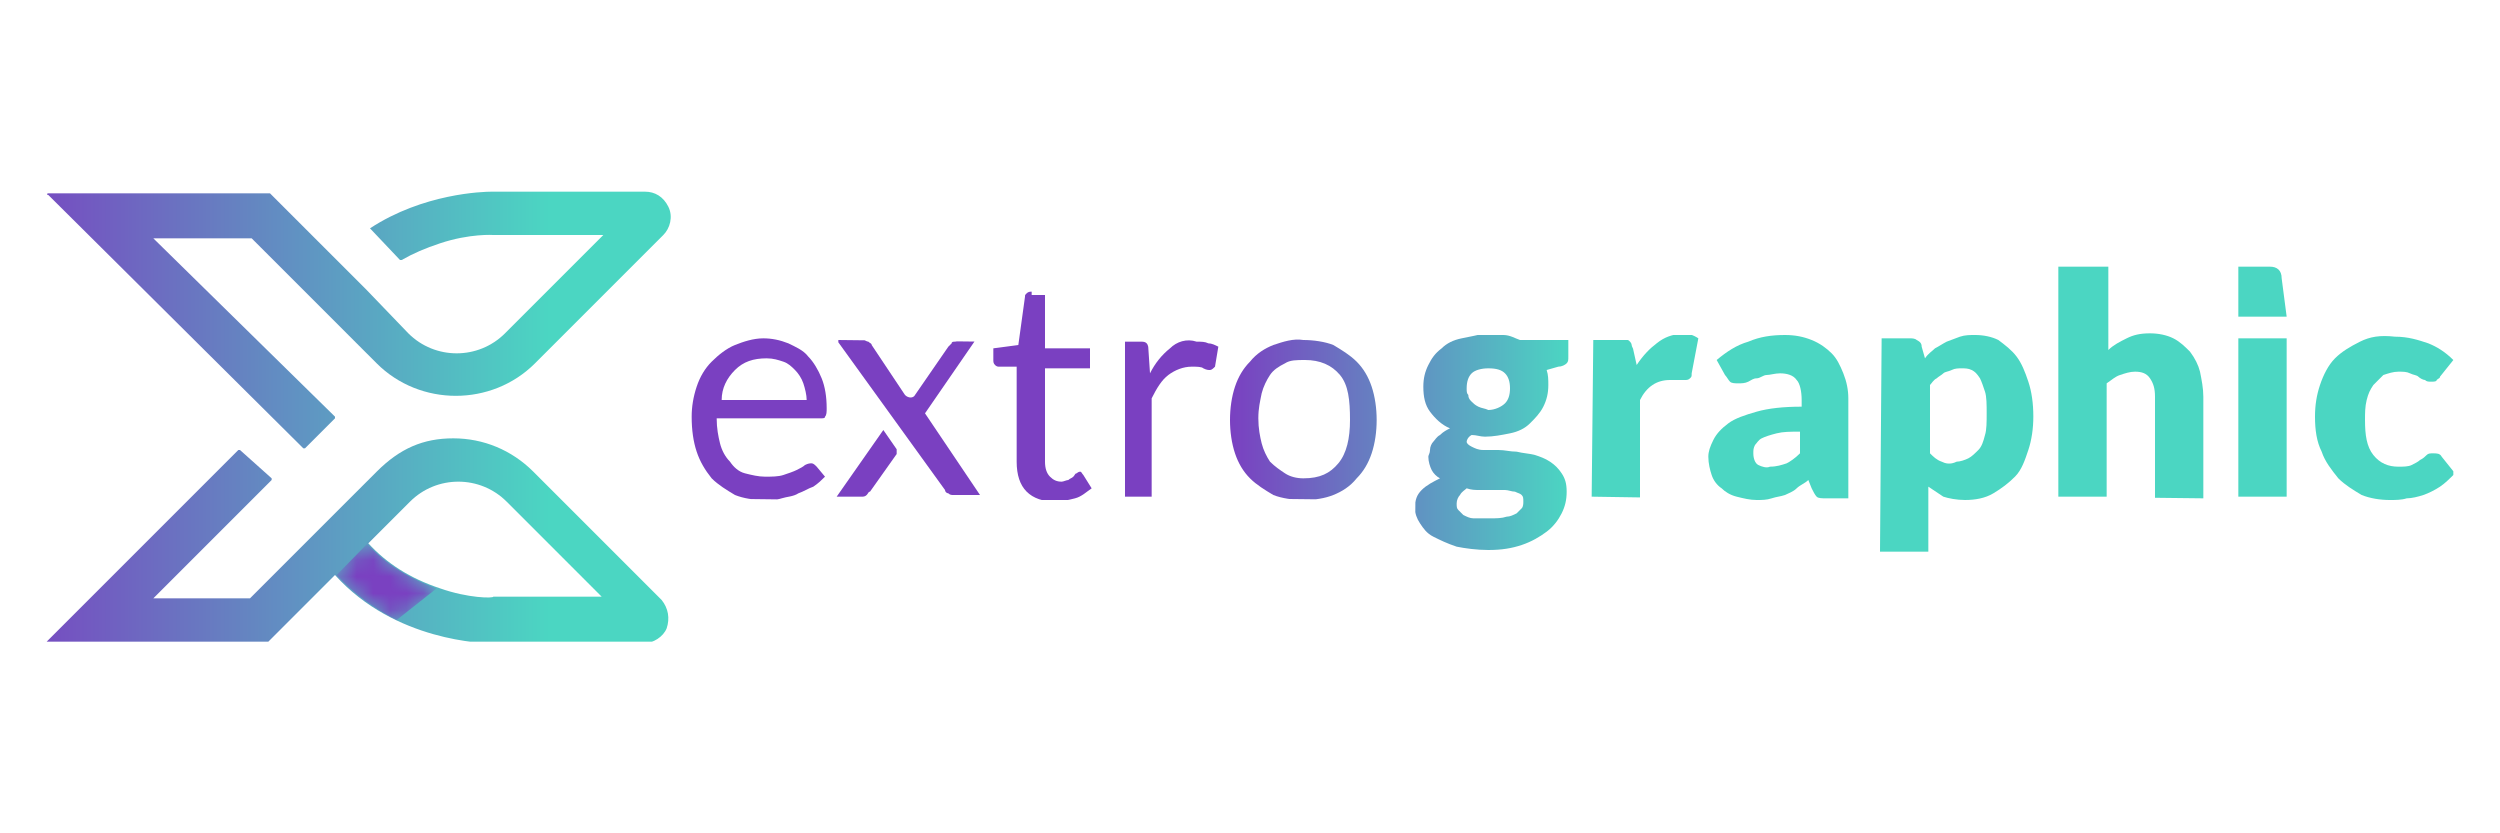
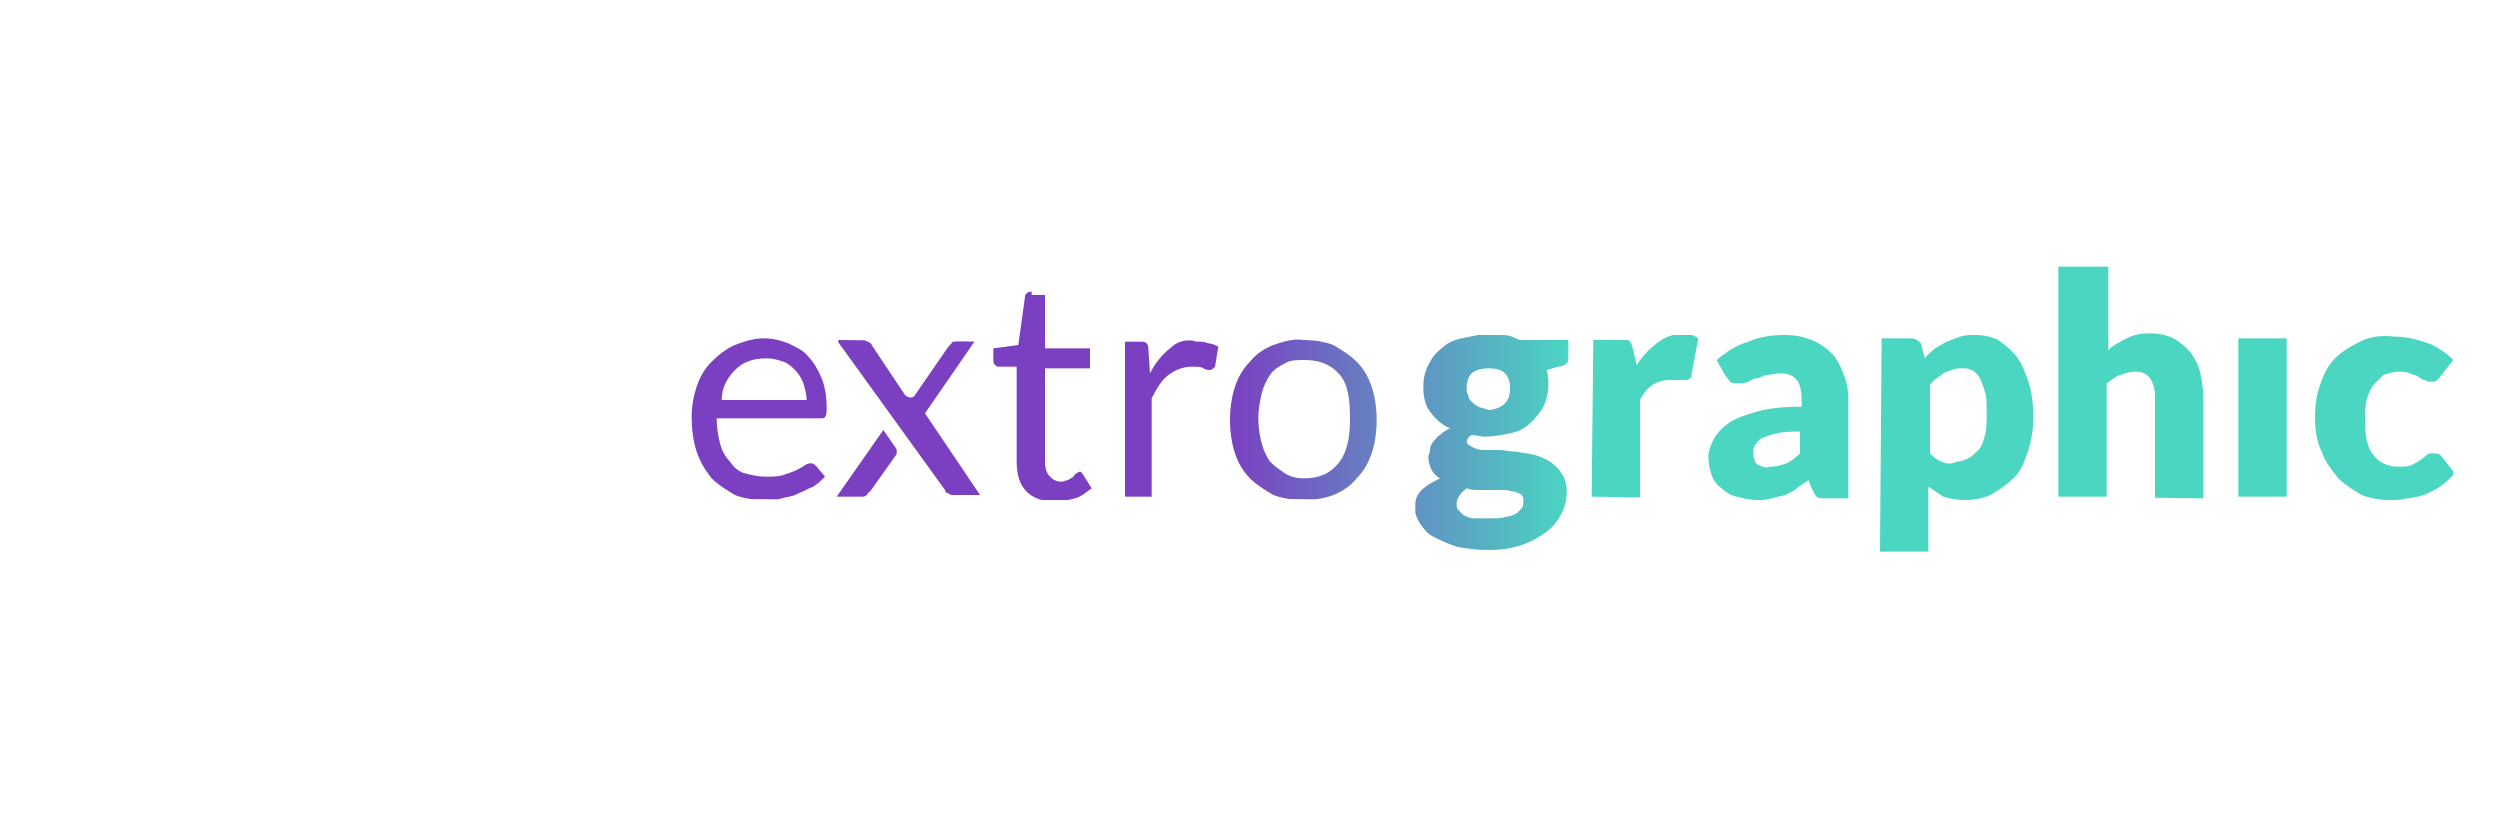
<svg xmlns="http://www.w3.org/2000/svg" xmlns:xlink="http://www.w3.org/1999/xlink" version="1.1" id="Livello_1" x="0px" y="0px" viewBox="0 0 150 50" style="enable-background:new 0 0 150 50;" xml:space="preserve">
  <style type="text/css">
	
		.st0{clip-path:url(#SVGID_00000026161084781728174060000007137515550078791325_);fill:url(#SVGID_00000125573768037534367220000002338758647608067749_);}
	
		.st1{clip-path:url(#SVGID_00000133520746665141028240000004789440114734295222_);fill:url(#SVGID_00000026156083429883435030000008848762287703762351_);}
	.st2{filter:url(#Adobe_OpacityMaskFilter);}
	.st3{clip-path:url(#SVGID_00000042013689470945770340000004423957115169825206_);}
	
		.st4{clip-path:url(#SVGID_00000029040521985745598630000010858977616715273134_);fill:url(#SVGID_00000033345441303053833600000003971293523611620790_);}
	
		.st5{clip-path:url(#SVGID_00000042013689470945770340000004423957115169825206_);mask:url(#SVGID_00000178171492358102205460000003145831892564159872_);fill:url(#SVGID_00000152246188425721655120000004412258659743354279_);}
	
		.st6{clip-path:url(#SVGID_00000098220199350935006260000004660840150124341426_);fill:url(#SVGID_00000027563707729408080290000013984736649764438971_);}
	
		.st7{clip-path:url(#SVGID_00000010282406717174744460000013622724521332346771_);fill:url(#SVGID_00000013892783144629410130000017234717366735455137_);}
	
		.st8{clip-path:url(#SVGID_00000006666265882628696170000001538588607020901787_);fill:url(#SVGID_00000170260849825501637300000011365774851933786046_);}
	
		.st9{clip-path:url(#SVGID_00000093857547241849413320000009037843619156869263_);fill:url(#SVGID_00000181775023425205199880000002451440499680605601_);}
	
		.st10{clip-path:url(#SVGID_00000043418919045380226130000002582520209488998060_);fill:url(#SVGID_00000144325019840433889370000012810608521236573114_);}
	
		.st11{clip-path:url(#SVGID_00000115510531475519627080000016296064052917414053_);fill:url(#SVGID_00000007387248746957347050000005833279403450458047_);}
	
		.st12{clip-path:url(#SVGID_00000096038954566492642410000009559250755946843794_);fill:url(#SVGID_00000135672890278333949220000017512530767764899212_);}
	
		.st13{clip-path:url(#SVGID_00000093872613890387346670000017583243331084772522_);fill:url(#SVGID_00000098186190427142449810000000171516644914369708_);}
	
		.st14{clip-path:url(#SVGID_00000123404633395308564360000000579557344989498502_);fill:url(#SVGID_00000084529412463059214150000011070339562151134098_);}
	
		.st15{clip-path:url(#SVGID_00000151521467787382587910000013148764666038155936_);fill:url(#SVGID_00000111898406935924383880000018387063826151633556_);}
	
		.st16{clip-path:url(#SVGID_00000090294394955223512350000006314273714939289521_);fill:url(#SVGID_00000119814482054373170750000001872017149247308734_);}
	
		.st17{clip-path:url(#SVGID_00000080188961769908222670000016122576195017511615_);fill:url(#SVGID_00000175287142739786555260000017343747390244376973_);}
	
		.st18{clip-path:url(#SVGID_00000157996704125156774030000017101407315867786643_);fill:url(#SVGID_00000072967067142733663970000011676077191364126344_);}
	
		.st19{clip-path:url(#SVGID_00000065047610775057770100000000697086771489682614_);fill:url(#SVGID_00000050661268352798293080000003910366717471732866_);}
	.st20{display:none;}
	.st21{display:inline;}
	
		.st22{clip-path:url(#SVGID_00000145058060698696732990000007863544145563407765_);fill:url(#SVGID_00000150063606148541258220000006674428500664722323_);}
	
		.st23{clip-path:url(#SVGID_00000181788138520302404180000003744694153811497657_);fill:url(#SVGID_00000056398828995619051800000001975948266772115337_);}
	
		.st24{clip-path:url(#SVGID_00000062875052875349271370000014586755850569069230_);fill:url(#SVGID_00000093871863445901385440000014131964069994327954_);}
	
		.st25{clip-path:url(#SVGID_00000000200903940076933410000011098345895144398981_);fill:url(#SVGID_00000048494997429952595460000004625580025108059565_);}
	
		.st26{clip-path:url(#SVGID_00000010278790768019356770000011213879831402839986_);fill:url(#SVGID_00000128487184048937522380000018248370804413244573_);}
	
		.st27{clip-path:url(#SVGID_00000160180793699078694200000008690876563677375645_);fill:url(#SVGID_00000154424136498108888760000014046046434418386057_);}
	
		.st28{clip-path:url(#SVGID_00000105398439915429113110000009787464191223917501_);fill:url(#SVGID_00000096770150604325724780000003037556398661657751_);}
	
		.st29{clip-path:url(#SVGID_00000145053444008699757810000014121109314766223542_);fill:url(#SVGID_00000007428051969521015440000009083727507092653735_);}
	
		.st30{clip-path:url(#SVGID_00000092419553561537756780000010962426808901453468_);fill:url(#SVGID_00000012456812350647886190000015272203163849323696_);}
	
		.st31{clip-path:url(#SVGID_00000107584164994389498560000011597128979419197848_);fill:url(#SVGID_00000010269318312230687140000006995606158689431223_);}
	
		.st32{clip-path:url(#SVGID_00000178171718611586847540000001800579707954061443_);fill:url(#SVGID_00000087414788854624826260000006815029912124695222_);}
	
		.st33{clip-path:url(#SVGID_00000003828010706361610140000001155819738706565310_);fill:url(#SVGID_00000118378205406778817050000007414909898923535236_);}
	
		.st34{clip-path:url(#SVGID_00000138533028302692428570000001438692701362074814_);fill:url(#SVGID_00000170961752870805731820000011990302295481755037_);}
	
		.st35{clip-path:url(#SVGID_00000052818931804903726830000002872036359107741588_);fill:url(#SVGID_00000137826620732791992800000012885519609428089784_);}
	
		.st36{clip-path:url(#SVGID_00000078018016828026048980000000392792095073013130_);fill:url(#SVGID_00000135688178699268620240000004815029284416750225_);}
	
		.st37{clip-path:url(#SVGID_00000171715327958143610940000009596688429415421330_);fill:url(#SVGID_00000155851848781381522880000005678181871903477131_);}
	
		.st38{clip-path:url(#SVGID_00000016034942996913163970000003645570578955208111_);fill:url(#SVGID_00000075845235325485790230000010886797621056591767_);}
	
		.st39{clip-path:url(#SVGID_00000026150934887280493730000015946097254130717108_);fill:url(#SVGID_00000052102297813315506000000005262636174015705770_);}
	
		.st40{clip-path:url(#SVGID_00000059305155036060192940000012040113929848505021_);fill:url(#SVGID_00000176032211197092906070000015288208179091169709_);}
	
		.st41{clip-path:url(#SVGID_00000183952946023225691440000003913345821114543514_);fill:url(#SVGID_00000183967608256144568120000002765305475409244088_);}
	
		.st42{clip-path:url(#SVGID_00000078761270052193481460000012222201623905781647_);fill:url(#SVGID_00000064334060246975706050000014583471964669585312_);}
	
		.st43{clip-path:url(#SVGID_00000047766093366538081880000017556641126099911847_);fill:url(#SVGID_00000016054378140453621500000015280583322469476530_);}
	
		.st44{clip-path:url(#SVGID_00000016794996616316385790000015000253093048963258_);fill:url(#SVGID_00000084488258717275420060000014376111575470332845_);}
	
		.st45{clip-path:url(#SVGID_00000068664401707203542380000000551956980655536808_);fill:url(#SVGID_00000106133564253004726040000001674437527157415054_);}
</style>
  <g>
    <g>
      <g>
        <defs>
          <path id="SVGID_1_" d="M22.2,13.7C22.1,13.8,22.1,13.8,22.2,13.7l1.8,1.9c0,0,0,0,0.1,0c0.7-0.4,1.4-0.7,2.3-1      c1.8-0.6,3.2-0.5,3.2-0.5h6.6L30.3,20c-1.6,1.6-4.2,1.6-5.8,0L22,17.4c0,0,0,0,0,0l-1.9-1.9c0,0,0,0,0,0l-3.9-3.9H6.4H2.9      c-0.1,0-0.1,0.1,0,0.1l15.3,15.2c0,0,0.1,0,0.1,0l1.8-1.8c0,0,0-0.1,0-0.1L9.2,14.3h5.9l7.5,7.5c2.6,2.6,6.9,2.6,9.5,0l7.7-7.7      c0.4-0.4,0.6-1.1,0.3-1.7s-0.8-0.9-1.4-0.9h-9.2c0,0,0,0,0,0C29,11.5,25.4,11.6,22.2,13.7" />
        </defs>
        <clipPath id="SVGID_00000094595447848629629960000003581261395662521238_">
          <use xlink:href="#SVGID_1_" style="overflow:visible;" />
        </clipPath>
        <linearGradient id="SVGID_00000075879100313047791870000005909130902768103597_" gradientUnits="userSpaceOnUse" x1="-1154.581" y1="-818.357" x2="-1154.547" y2="-818.357" gradientTransform="matrix(919.867 0 0 919.867 1062066.375 752798.375)">
          <stop offset="0" style="stop-color:#7A40C1" />
          <stop offset="1" style="stop-color:#4BD6C2" />
        </linearGradient>
-         <rect x="2.8" y="11.5" style="clip-path:url(#SVGID_00000094595447848629629960000003581261395662521238_);fill:url(#SVGID_00000075879100313047791870000005909130902768103597_);" width="37.7" height="15.5" />
-       </g>
-     </g>
-     <g>
-       <g>
-         <defs>
-           <path id="SVGID_00000033355058017556121190000015013029029520584853_" d="M26.4,35.3c-1.8-0.6-3.2-1.5-4.3-2.7l2.5-2.5      c1.6-1.6,4.2-1.6,5.8,0l5.7,5.7h-6.5l0,0C29.6,35.9,28.1,35.9,26.4,35.3 M22.6,28.3L15,35.9H9.2l3.8-3.8l3.3-3.3      c0,0,0-0.1,0-0.1L14.4,27c0,0-0.1,0-0.1,0l-3.3,3.3l-8.2,8.2c0,0,0,0.1,0,0.1h13.2l0,0h0l4.1-4.1c3.6,4,9,4.1,9.4,4.1      c0,0,0,0,0,0h9.1c0.6,0,1.2-0.4,1.4-0.9c0.2-0.6,0.1-1.2-0.3-1.7l-7.7-7.7c-1.3-1.3-3-2-4.8-2S24,26.9,22.6,28.3" />
-         </defs>
+       </g>
+     </g>
+     <g>
+       <g>
+         <defs>
+           </defs>
        <clipPath id="SVGID_00000045581592527737080670000014104745058026702471_">
          <use xlink:href="#SVGID_00000033355058017556121190000015013029029520584853_" style="overflow:visible;" />
        </clipPath>
        <linearGradient id="SVGID_00000041981399449584102000000008723022261724795541_" gradientUnits="userSpaceOnUse" x1="-1154.581" y1="-818.765" x2="-1154.547" y2="-818.765" gradientTransform="matrix(919.867 0 0 919.867 1062066.375 753187)">
          <stop offset="0" style="stop-color:#7A40C1" />
          <stop offset="1" style="stop-color:#4BD6C2" />
        </linearGradient>
        <rect x="2.8" y="26.3" style="clip-path:url(#SVGID_00000045581592527737080670000014104745058026702471_);fill:url(#SVGID_00000041981399449584102000000008723022261724795541_);" width="37.6" height="12.2" />
      </g>
    </g>
    <g>
      <g>
        <defs>
-           <path id="SVGID_00000183228771088160687970000001004814221978585736_" d="M20.2,34.5c1.1,1.2,2.4,2.1,3.6,2.7l2.4-1.9      c-1.7-0.6-3.1-1.5-4.2-2.7l2.5-2.5L20.2,34.5z" />
-         </defs>
+           </defs>
        <clipPath id="SVGID_00000093869367552327745800000015903767714214646708_">
          <use xlink:href="#SVGID_00000183228771088160687970000001004814221978585736_" style="overflow:visible;" />
        </clipPath>
        <defs>
          <filter id="Adobe_OpacityMaskFilter" filterUnits="userSpaceOnUse" x="11.9" y="25.1" width="18.4" height="18.4">
            <feColorMatrix type="matrix" values="1 0 0 0 0  0 1 0 0 0  0 0 1 0 0  0 0 0 1 0" />
          </filter>
        </defs>
        <mask maskUnits="userSpaceOnUse" x="11.9" y="25.1" width="18.4" height="18.4" id="SVGID_00000178171492358102205460000003145831892564159872_">
          <g class="st2">
            <g>
              <defs>
-                 <path id="SVGID_00000149375418465026815490000013648892791804124593_" d="M20.2,34.5c1.1,1.2,2.4,2.1,3.6,2.7l2.4-1.9         c-1.7-0.6-3.1-1.5-4.2-2.7l2.5-2.5L20.2,34.5z" />
-               </defs>
+                 </defs>
              <clipPath id="SVGID_00000012473658045959404920000011577624625959778186_" style="clip-path:url(#SVGID_00000093869367552327745800000015903767714214646708_);">
                <use xlink:href="#SVGID_00000149375418465026815490000013648892791804124593_" style="overflow:visible;" />
              </clipPath>
              <linearGradient id="SVGID_00000012451571009284936260000003835997433368166046_" gradientUnits="userSpaceOnUse" x1="-1152.803" y1="-819.077" x2="-1152.769" y2="-819.077" gradientTransform="matrix(79.484 70.958 -70.958 79.484 33529.93 146937.312)">
                <stop offset="0" style="stop-color:#FFFFFF" />
                <stop offset="1" style="stop-color:#000000" />
              </linearGradient>
              <polygon style="clip-path:url(#SVGID_00000012473658045959404920000011577624625959778186_);fill:url(#SVGID_00000012451571009284936260000003835997433368166046_);" points="        20.6,25.1 30.4,33.9 21.7,43.5 11.9,34.8       " />
            </g>
          </g>
        </mask>
        <linearGradient id="SVGID_00000157266074571799299460000013669659628234551734_" gradientUnits="userSpaceOnUse" x1="-1152.803" y1="-819.077" x2="-1152.769" y2="-819.077" gradientTransform="matrix(79.484 70.958 -70.958 79.484 33529.93 146937.312)">
          <stop offset="0" style="stop-color:#7A40C1" />
          <stop offset="1" style="stop-color:#7A40C1" />
        </linearGradient>
        <polygon style="clip-path:url(#SVGID_00000093869367552327745800000015903767714214646708_);mask:url(#SVGID_00000178171492358102205460000003145831892564159872_);fill:url(#SVGID_00000157266074571799299460000013669659628234551734_);" points="     20.6,25.1 30.4,33.9 21.7,43.5 11.9,34.8    " />
      </g>
    </g>
    <g>
      <g>
        <defs>
          <path id="SVGID_00000019666646811513911310000014036935491044988817_" d="M44.1,22.2c0.5-0.5,1.1-0.7,1.9-0.7      c0.4,0,0.7,0.1,1,0.2c0.3,0.1,0.5,0.3,0.7,0.5c0.2,0.2,0.4,0.5,0.5,0.8c0.1,0.3,0.2,0.7,0.2,1h-5.1      C43.3,23.3,43.6,22.7,44.1,22.2 M44.1,20.7c-0.5,0.2-1,0.6-1.4,1c-0.4,0.4-0.7,0.9-0.9,1.5c-0.2,0.6-0.3,1.2-0.3,1.8      c0,0.8,0.1,1.5,0.3,2.1c0.2,0.6,0.5,1.1,0.9,1.6c0.4,0.4,0.9,0.7,1.4,1c0.5,0.2,1.1,0.3,1.8,0.3c0.3,0,0.7,0,1-0.1      c0.3-0.1,0.7-0.1,1-0.3c0.3-0.1,0.6-0.3,0.9-0.4c0.3-0.2,0.5-0.4,0.7-0.6l-0.5-0.6c-0.1-0.1-0.2-0.2-0.3-0.2      c-0.1,0-0.2,0-0.4,0.1c-0.1,0.1-0.3,0.2-0.5,0.3c-0.2,0.1-0.5,0.2-0.8,0.3c-0.3,0.1-0.7,0.1-1.1,0.1c-0.4,0-0.8-0.1-1.2-0.2      c-0.4-0.1-0.7-0.4-0.9-0.7c-0.3-0.3-0.5-0.7-0.6-1.1c-0.1-0.4-0.2-0.9-0.2-1.5h6.2c0.2,0,0.3,0,0.3-0.1c0.1-0.1,0.1-0.3,0.1-0.5      c0-0.7-0.1-1.3-0.3-1.8c-0.2-0.5-0.5-1-0.8-1.3c-0.3-0.4-0.8-0.6-1.2-0.8c-0.5-0.2-1-0.3-1.5-0.3C45.2,20.3,44.6,20.5,44.1,20.7      " />
        </defs>
        <clipPath id="SVGID_00000159435055974926267540000010018448558003960457_">
          <use xlink:href="#SVGID_00000019666646811513911310000014036935491044988817_" style="overflow:visible;" />
        </clipPath>
        <linearGradient id="SVGID_00000034791343102102915190000009399890677163060386_" gradientUnits="userSpaceOnUse" x1="-1153.501" y1="-819.845" x2="-1153.434" y2="-819.845" gradientTransform="matrix(303.923 1.6 -1.6 303.923 349337.469 251040.094)">
          <stop offset="0" style="stop-color:#7A40C1" />
          <stop offset="1" style="stop-color:#4BD6C2" />
        </linearGradient>
        <polygon style="clip-path:url(#SVGID_00000159435055974926267540000010018448558003960457_);fill:url(#SVGID_00000034791343102102915190000009399890677163060386_);" points="     41.5,20.3 49.8,20.3 49.7,30 41.5,29.9    " />
      </g>
    </g>
    <g>
      <g>
        <defs>
          <path id="SVGID_00000181045233751390325390000006222746626902409113_" d="M61.9,17.5c-0.1,0-0.2,0-0.3,0.1      c-0.1,0.1-0.1,0.1-0.1,0.2l-0.4,2.9l-1.5,0.2v0.7c0,0.1,0,0.2,0.1,0.3s0.2,0.1,0.2,0.1h1.1v5.7c0,0.8,0.2,1.4,0.6,1.8      c0.4,0.4,1,0.6,1.7,0.6c0.4,0,0.8-0.1,1.2-0.2s0.7-0.4,1-0.6l-0.5-0.8c-0.1-0.1-0.1-0.2-0.2-0.2c0,0-0.1,0-0.2,0.1      c-0.1,0-0.1,0.1-0.2,0.2c-0.1,0.1-0.2,0.1-0.3,0.2c-0.1,0-0.3,0.1-0.4,0.1c-0.3,0-0.5-0.1-0.7-0.3c-0.2-0.2-0.3-0.5-0.3-0.9      v-5.6h2.7v-1.2h-2.7v-3.2H61.9z" />
        </defs>
        <clipPath id="SVGID_00000161627942619169158780000017567851449210099363_">
          <use xlink:href="#SVGID_00000181045233751390325390000006222746626902409113_" style="overflow:visible;" />
        </clipPath>
        <linearGradient id="SVGID_00000112615403087347381490000004285741740710877596_" gradientUnits="userSpaceOnUse" x1="-1153.501" y1="-819.775" x2="-1153.434" y2="-819.775" gradientTransform="matrix(303.923 1.6 -1.6 303.923 349337.594 251017.344)">
          <stop offset="0" style="stop-color:#7A40C1" />
          <stop offset="1" style="stop-color:#4BD6C2" />
        </linearGradient>
        <polygon style="clip-path:url(#SVGID_00000161627942619169158780000017567851449210099363_);fill:url(#SVGID_00000112615403087347381490000004285741740710877596_);" points="     59.6,17.4 65.7,17.5 65.6,30 59.6,30    " />
      </g>
    </g>
    <g>
      <g>
        <defs>
          <path id="SVGID_00000126324051692156281380000001477773582042447235_" d="M70.2,20.9c-0.5,0.4-0.9,0.9-1.2,1.5l-0.1-1.5      c0-0.2-0.1-0.3-0.1-0.3c-0.1-0.1-0.2-0.1-0.4-0.1h-0.9v9.3h1.6v-5.9c0.3-0.6,0.6-1.1,1-1.4c0.4-0.3,0.9-0.5,1.4-0.5      c0.3,0,0.6,0,0.7,0.1c0.2,0.1,0.3,0.1,0.4,0.1c0.1,0,0.2-0.1,0.3-0.2l0.2-1.2c-0.2-0.1-0.4-0.2-0.6-0.2      c-0.2-0.1-0.4-0.1-0.7-0.1C71.2,20.3,70.6,20.5,70.2,20.9" />
        </defs>
        <clipPath id="SVGID_00000065769064863405908760000013381929530487259301_">
          <use xlink:href="#SVGID_00000126324051692156281380000001477773582042447235_" style="overflow:visible;" />
        </clipPath>
        <linearGradient id="SVGID_00000165940769807942212440000008222175342053939869_" gradientUnits="userSpaceOnUse" x1="-1153.501" y1="-819.836" x2="-1153.434" y2="-819.836" gradientTransform="matrix(303.923 1.6 -1.6 303.923 349337.469 251037.125)">
          <stop offset="0" style="stop-color:#7A40C1" />
          <stop offset="1" style="stop-color:#4BD6C2" />
        </linearGradient>
        <polygon style="clip-path:url(#SVGID_00000065769064863405908760000013381929530487259301_);fill:url(#SVGID_00000165940769807942212440000008222175342053939869_);" points="     67.4,20.3 73.2,20.3 73.1,29.8 67.4,29.8    " />
      </g>
    </g>
    <g>
      <g>
        <defs>
          <path id="SVGID_00000020369248142135487070000002674208262465730226_" d="M77.1,28.4c-0.3-0.2-0.6-0.4-0.9-0.7      c-0.2-0.3-0.4-0.7-0.5-1.1c-0.1-0.4-0.2-0.9-0.2-1.5s0.1-1,0.2-1.5c0.1-0.4,0.3-0.8,0.5-1.1s0.5-0.5,0.9-0.7      c0.3-0.2,0.7-0.2,1.2-0.2c0.9,0,1.6,0.3,2.1,0.9S81,24,81,25.2c0,1.1-0.2,2-0.7,2.6s-1.1,0.9-2.1,0.9      C77.8,28.7,77.4,28.6,77.1,28.4 M76.4,20.7c-0.5,0.2-1,0.5-1.4,1c-0.4,0.4-0.7,0.9-0.9,1.5c-0.2,0.6-0.3,1.3-0.3,2      c0,0.7,0.1,1.4,0.3,2c0.2,0.6,0.5,1.1,0.9,1.5c0.4,0.4,0.9,0.7,1.4,1c0.5,0.2,1.2,0.3,1.8,0.3c0.7,0,1.3-0.1,1.8-0.3      c0.5-0.2,1-0.5,1.4-1c0.4-0.4,0.7-0.9,0.9-1.5c0.2-0.6,0.3-1.3,0.3-2c0-0.7-0.1-1.4-0.3-2c-0.2-0.6-0.5-1.1-0.9-1.5      c-0.4-0.4-0.9-0.7-1.4-1c-0.5-0.2-1.2-0.3-1.8-0.3C77.6,20.3,77,20.5,76.4,20.7" />
        </defs>
        <clipPath id="SVGID_00000021838045620625132560000016085252440825750150_">
          <use xlink:href="#SVGID_00000020369248142135487070000002674208262465730226_" style="overflow:visible;" />
        </clipPath>
        <linearGradient id="SVGID_00000038392424971920581570000012983940819602519200_" gradientUnits="userSpaceOnUse" x1="-1153.501" y1="-819.837" x2="-1153.434" y2="-819.837" gradientTransform="matrix(303.923 1.6 -1.6 303.923 349337.469 251037.531)">
          <stop offset="0" style="stop-color:#7A40C1" />
          <stop offset="1" style="stop-color:#4BD6C2" />
        </linearGradient>
        <polygon style="clip-path:url(#SVGID_00000021838045620625132560000016085252440825750150_);fill:url(#SVGID_00000038392424971920581570000012983940819602519200_);" points="     73.8,20.3 82.8,20.3 82.7,30 73.8,29.9    " />
      </g>
    </g>
    <g>
      <g>
        <defs>
          <path id="SVGID_00000093859610022265412990000006329253547845990016_" d="M88.4,31.1c-0.2,0-0.4-0.1-0.6-0.2      c-0.1-0.1-0.2-0.2-0.3-0.3c-0.1-0.1-0.1-0.2-0.1-0.4c0-0.2,0.1-0.4,0.2-0.5c0.1-0.2,0.3-0.3,0.4-0.4c0.3,0.1,0.5,0.1,0.8,0.1      h0.8c0.3,0,0.5,0,0.7,0c0.2,0,0.4,0.1,0.6,0.1c0.2,0.1,0.3,0.1,0.4,0.2c0.1,0.1,0.1,0.2,0.1,0.4c0,0.1,0,0.3-0.1,0.4      c-0.1,0.1-0.2,0.2-0.3,0.3c-0.2,0.1-0.4,0.2-0.6,0.2c-0.3,0.1-0.6,0.1-1,0.1C89,31.1,88.7,31.1,88.4,31.1 M88.7,24.4      c-0.2-0.1-0.3-0.2-0.4-0.3c-0.1-0.1-0.2-0.2-0.2-0.4C88,23.6,88,23.5,88,23.3c0-0.4,0.1-0.7,0.3-0.9c0.2-0.2,0.6-0.3,1-0.3      c0.5,0,0.8,0.1,1,0.3c0.2,0.2,0.3,0.5,0.3,0.9c0,0.4-0.1,0.7-0.3,0.9c-0.2,0.2-0.6,0.4-1,0.4C89.1,24.5,88.9,24.5,88.7,24.4       M87.7,20.3c-0.5,0.1-0.9,0.3-1.2,0.6c-0.4,0.3-0.6,0.6-0.8,1c-0.2,0.4-0.3,0.8-0.3,1.3c0,0.6,0.1,1.1,0.4,1.5      c0.3,0.4,0.7,0.8,1.2,1c-0.2,0.1-0.4,0.2-0.6,0.4c-0.2,0.1-0.3,0.3-0.4,0.4c-0.1,0.1-0.2,0.3-0.2,0.5c0,0.2-0.1,0.3-0.1,0.4      c0,0.3,0.1,0.6,0.2,0.8c0.1,0.2,0.3,0.4,0.5,0.5c-0.4,0.2-0.8,0.4-1.1,0.7c-0.3,0.3-0.4,0.6-0.4,1.1c0,0.3,0.1,0.6,0.3,0.9      c0.2,0.3,0.4,0.6,0.8,0.8c0.4,0.2,0.8,0.4,1.4,0.6c0.5,0.1,1.2,0.2,1.9,0.2c0.8,0,1.4-0.1,2-0.3c0.6-0.2,1.1-0.5,1.5-0.8      c0.4-0.3,0.7-0.7,0.9-1.1c0.2-0.4,0.3-0.8,0.3-1.3c0-0.5-0.1-0.8-0.3-1.1c-0.2-0.3-0.4-0.5-0.7-0.7c-0.3-0.2-0.6-0.3-0.9-0.4      c-0.4-0.1-0.7-0.1-1.1-0.2c-0.4,0-0.7-0.1-1.1-0.1s-0.7,0-0.9,0c-0.3,0-0.5-0.1-0.7-0.2c-0.2-0.1-0.3-0.2-0.3-0.3      s0.1-0.3,0.3-0.4c0.3,0,0.5,0.1,0.8,0.1c0.5,0,1-0.1,1.5-0.2c0.5-0.1,0.9-0.3,1.2-0.6c0.3-0.3,0.6-0.6,0.8-1      c0.2-0.4,0.3-0.8,0.3-1.3c0-0.3,0-0.6-0.1-0.9l0.7-0.2c0.2,0,0.4-0.1,0.5-0.2c0.1-0.1,0.1-0.2,0.1-0.4v-1h-2.9      c-0.3-0.1-0.6-0.3-1-0.3c-0.4-0.1-0.7-0.1-1.1-0.1C88.7,20.1,88.2,20.2,87.7,20.3" />
        </defs>
        <clipPath id="SVGID_00000134943868344654397900000003423461401178793628_">
          <use xlink:href="#SVGID_00000093859610022265412990000006329253547845990016_" style="overflow:visible;" />
        </clipPath>
        <linearGradient id="SVGID_00000020370999665044143340000017483103927757940874_" gradientUnits="userSpaceOnUse" x1="-1153.501" y1="-819.901" x2="-1153.434" y2="-819.901" gradientTransform="matrix(303.923 1.6 -1.6 303.923 349337.375 251058.469)">
          <stop offset="0" style="stop-color:#7A40C1" />
          <stop offset="1" style="stop-color:#4BD6C2" />
        </linearGradient>
        <polygon style="clip-path:url(#SVGID_00000134943868344654397900000003423461401178793628_);fill:url(#SVGID_00000020370999665044143340000017483103927757940874_);" points="     85,20.1 94.4,20.1 94.3,33.2 84.9,33.1    " />
      </g>
    </g>
    <g>
      <g>
        <defs>
          <path id="SVGID_00000045583231369895287910000007547957674847202696_" d="M99.4,20.6c-0.4,0.3-0.8,0.7-1.2,1.3l-0.2-0.9      c0-0.1-0.1-0.2-0.1-0.3c0-0.1-0.1-0.2-0.1-0.2c-0.1-0.1-0.1-0.1-0.2-0.1c-0.1,0-0.2,0-0.4,0h-1.7v9.5h2.9V24      c0.4-0.8,1-1.2,1.8-1.2c0.2,0,0.4,0,0.5,0c0.1,0,0.3,0,0.4,0c0.1,0,0.2,0,0.3-0.1c0.1-0.1,0.1-0.1,0.1-0.3l0.4-2.1      c-0.3-0.2-0.6-0.3-1-0.3C100.3,20.1,99.9,20.2,99.4,20.6" />
        </defs>
        <clipPath id="SVGID_00000135657800498959707250000011323294141621773721_">
          <use xlink:href="#SVGID_00000045583231369895287910000007547957674847202696_" style="overflow:visible;" />
        </clipPath>
        <linearGradient id="SVGID_00000132799861217096501950000004069179211230267527_" gradientUnits="userSpaceOnUse" x1="-1153.501" y1="-819.823" x2="-1153.434" y2="-819.823" gradientTransform="matrix(303.923 1.6 -1.6 303.923 349337.5 251033.094)">
          <stop offset="0" style="stop-color:#7A40C1" />
          <stop offset="1" style="stop-color:#4BD6C2" />
        </linearGradient>
        <polygon style="clip-path:url(#SVGID_00000135657800498959707250000011323294141621773721_);fill:url(#SVGID_00000132799861217096501950000004069179211230267527_);" points="     95.6,20.1 101.9,20.1 101.9,29.9 95.5,29.8    " />
      </g>
    </g>
    <g>
      <g>
        <defs>
          <path id="SVGID_00000008149957406731699950000000594604920914352534_" d="M105.5,27.9c-0.2-0.1-0.3-0.4-0.3-0.7      c0-0.2,0-0.3,0.1-0.5c0.1-0.1,0.2-0.3,0.4-0.4c0.2-0.1,0.5-0.2,0.9-0.3c0.4-0.1,0.8-0.1,1.4-0.1v1.3c-0.3,0.3-0.6,0.5-0.8,0.6      c-0.3,0.1-0.6,0.2-1,0.2C106,28.1,105.7,28,105.5,27.9 M104.9,20.5c-0.7,0.2-1.3,0.6-1.9,1.1l0.5,0.9c0.1,0.1,0.2,0.3,0.3,0.4      s0.3,0.1,0.5,0.1c0.2,0,0.4,0,0.6-0.1c0.2-0.1,0.3-0.2,0.5-0.2s0.4-0.2,0.6-0.2s0.5-0.1,0.8-0.1c0.4,0,0.8,0.1,1,0.4      c0.2,0.2,0.3,0.7,0.3,1.2v0.4c-1.1,0-2,0.1-2.7,0.3s-1.3,0.4-1.7,0.7s-0.7,0.6-0.9,1c-0.2,0.4-0.3,0.7-0.3,1      c0,0.4,0.1,0.8,0.2,1.1c0.1,0.3,0.3,0.6,0.6,0.8c0.2,0.2,0.5,0.4,0.9,0.5c0.4,0.1,0.8,0.2,1.2,0.2c0.3,0,0.6,0,0.9-0.1      c0.3-0.1,0.5-0.1,0.8-0.2c0.2-0.1,0.5-0.2,0.7-0.4c0.2-0.2,0.5-0.3,0.7-0.5l0.2,0.5c0.1,0.2,0.2,0.4,0.3,0.5      c0.1,0.1,0.3,0.1,0.6,0.1h1.3v-6c0-0.5-0.1-1-0.3-1.5s-0.4-0.9-0.7-1.2s-0.7-0.6-1.2-0.8c-0.5-0.2-1-0.3-1.6-0.3      C106.3,20.1,105.6,20.2,104.9,20.5" />
        </defs>
        <clipPath id="SVGID_00000124849927438955935230000016067266255523115943_">
          <use xlink:href="#SVGID_00000008149957406731699950000000594604920914352534_" style="overflow:visible;" />
        </clipPath>
        <linearGradient id="SVGID_00000081647833594024166660000008176335250576887683_" gradientUnits="userSpaceOnUse" x1="-1153.501" y1="-819.825" x2="-1153.434" y2="-819.825" gradientTransform="matrix(303.923 1.6 -1.6 303.923 349337.5 251033.562)">
          <stop offset="0" style="stop-color:#7A40C1" />
          <stop offset="1" style="stop-color:#4BD6C2" />
        </linearGradient>
        <polygon style="clip-path:url(#SVGID_00000124849927438955935230000016067266255523115943_);fill:url(#SVGID_00000081647833594024166660000008176335250576887683_);" points="     102.5,20 110.9,20.1 110.9,30 102.5,30    " />
      </g>
    </g>
    <g>
      <g>
        <defs>
          <path id="SVGID_00000034793795022751314990000005654983367093036198_" d="M116.5,27.7c-0.3-0.1-0.5-0.3-0.7-0.5v-4.1      c0.1-0.1,0.2-0.3,0.4-0.4c0.1-0.1,0.3-0.2,0.4-0.3c0.1-0.1,0.3-0.1,0.5-0.2s0.4-0.1,0.6-0.1c0.2,0,0.4,0,0.6,0.1      c0.2,0.1,0.3,0.2,0.5,0.5c0.1,0.2,0.2,0.5,0.3,0.8c0.1,0.3,0.1,0.8,0.1,1.3c0,0.5,0,1-0.1,1.3c-0.1,0.4-0.2,0.7-0.4,0.9      c-0.2,0.2-0.4,0.4-0.6,0.5c-0.2,0.1-0.5,0.2-0.7,0.2C117,27.9,116.7,27.8,116.5,27.7 M117.6,20.2c-0.3,0.1-0.5,0.2-0.8,0.3      c-0.2,0.1-0.5,0.3-0.7,0.4c-0.2,0.2-0.4,0.3-0.6,0.6l-0.2-0.7c0-0.2-0.1-0.3-0.3-0.4c-0.1-0.1-0.3-0.1-0.4-0.1h-1.8v12.8h2.9      v-3.9c0.3,0.2,0.6,0.4,0.9,0.6c0.3,0.1,0.8,0.2,1.3,0.2c0.6,0,1.2-0.1,1.7-0.4c0.5-0.3,0.9-0.6,1.3-1c0.4-0.4,0.6-1,0.8-1.6      c0.2-0.6,0.3-1.3,0.3-2c0-0.8-0.1-1.5-0.3-2.1c-0.2-0.6-0.4-1.1-0.7-1.5c-0.3-0.4-0.7-0.7-1.1-1c-0.4-0.2-0.9-0.3-1.4-0.3      C118.2,20.1,117.9,20.1,117.6,20.2" />
        </defs>
        <clipPath id="SVGID_00000044864624105795749270000001435201305057070234_">
          <use xlink:href="#SVGID_00000034793795022751314990000005654983367093036198_" style="overflow:visible;" />
        </clipPath>
        <linearGradient id="SVGID_00000103981993812708377340000015008257863128260742_" gradientUnits="userSpaceOnUse" x1="-1153.501" y1="-819.895" x2="-1153.434" y2="-819.895" gradientTransform="matrix(303.923 1.6 -1.6 303.923 349337.375 251056.25)">
          <stop offset="0" style="stop-color:#7A40C1" />
          <stop offset="1" style="stop-color:#4BD6C2" />
        </linearGradient>
        <polygon style="clip-path:url(#SVGID_00000044864624105795749270000001435201305057070234_);fill:url(#SVGID_00000103981993812708377340000015008257863128260742_);" points="     112.9,20 122.1,20.1 122,33.2 112.8,33.1    " />
      </g>
    </g>
    <g>
      <g>
        <defs>
          <path id="SVGID_00000018202662506661919900000012035290615862076326_" d="M123.5,16v13.8h2.9V23c0.3-0.2,0.5-0.4,0.8-0.5      c0.3-0.1,0.6-0.2,0.9-0.2c0.4,0,0.7,0.1,0.9,0.4c0.2,0.3,0.3,0.6,0.3,1.1v6.1h2.9v-6.1c0-0.5-0.1-1-0.2-1.5      c-0.1-0.4-0.3-0.8-0.6-1.2c-0.3-0.3-0.6-0.6-1-0.8c-0.4-0.2-0.9-0.3-1.4-0.3c-0.6,0-1,0.1-1.4,0.3c-0.4,0.2-0.8,0.4-1.1,0.7V16      H123.5z" />
        </defs>
        <clipPath id="SVGID_00000155826136869171436240000014336806703249431485_">
          <use xlink:href="#SVGID_00000018202662506661919900000012035290615862076326_" style="overflow:visible;" />
        </clipPath>
        <linearGradient id="SVGID_00000034075883979240651280000002935134752474461602_" gradientUnits="userSpaceOnUse" x1="-1153.501" y1="-819.724" x2="-1153.434" y2="-819.724" gradientTransform="matrix(303.923 1.6 -1.6 303.923 349337.656 251000.719)">
          <stop offset="0" style="stop-color:#7A40C1" />
          <stop offset="1" style="stop-color:#4BD6C2" />
        </linearGradient>
        <polygon style="clip-path:url(#SVGID_00000155826136869171436240000014336806703249431485_);fill:url(#SVGID_00000034075883979240651280000002935134752474461602_);" points="     123.5,16 132.3,16 132.2,29.9 123.5,29.8    " />
      </g>
    </g>
    <g>
      <g>
        <defs>
          <rect id="SVGID_00000036971841456056216120000015192548999290698150_" x="134.3" y="20.3" width="2.9" height="9.5" />
        </defs>
        <clipPath id="SVGID_00000080190494603934574380000004956901168265599657_">
          <use xlink:href="#SVGID_00000036971841456056216120000015192548999290698150_" style="overflow:visible;" />
        </clipPath>
        <linearGradient id="SVGID_00000059993803969458784710000014645729952666120119_" gradientUnits="userSpaceOnUse" x1="-1153.501" y1="-819.818" x2="-1153.434" y2="-819.818" gradientTransform="matrix(303.923 1.6 -1.6 303.923 349337.5 251031.5)">
          <stop offset="0" style="stop-color:#7A40C1" />
          <stop offset="1" style="stop-color:#4BD6C2" />
        </linearGradient>
        <polygon style="clip-path:url(#SVGID_00000080190494603934574380000004956901168265599657_);fill:url(#SVGID_00000059993803969458784710000014645729952666120119_);" points="     134.3,20.3 137.2,20.3 137.2,29.8 134.3,29.8    " />
      </g>
    </g>
    <g>
      <g>
        <defs>
          <path id="SVGID_00000088822395767040131420000011140540083718685572_" d="M134.3,16v3h2.9l-0.3-2.3c0-0.5-0.3-0.7-0.7-0.7H134.3      z" />
        </defs>
        <clipPath id="SVGID_00000012440674952207947740000014442494585527569854_">
          <use xlink:href="#SVGID_00000088822395767040131420000011140540083718685572_" style="overflow:visible;" />
        </clipPath>
        <linearGradient id="SVGID_00000151534524302176551820000000668273688074295228_" gradientUnits="userSpaceOnUse" x1="-1153.501" y1="-819.474" x2="-1153.434" y2="-819.474" gradientTransform="matrix(303.923 1.6 -1.6 303.923 349338.094 250919.25)">
          <stop offset="0" style="stop-color:#7A40C1" />
          <stop offset="1" style="stop-color:#4BD6C2" />
        </linearGradient>
-         <polygon style="clip-path:url(#SVGID_00000012440674952207947740000014442494585527569854_);fill:url(#SVGID_00000151534524302176551820000000668273688074295228_);" points="     134.3,16 137.2,16 137.2,19 134.3,19    " />
      </g>
    </g>
    <g>
      <g>
        <defs>
          <path id="SVGID_00000048476332922349833670000016163725469066686095_" d="M141.6,20.5c-0.6,0.3-1.1,0.6-1.5,1      c-0.4,0.4-0.7,1-0.9,1.6s-0.3,1.2-0.3,1.9c0,0.8,0.1,1.5,0.4,2.1c0.2,0.6,0.6,1.1,1,1.6c0.4,0.4,0.9,0.7,1.4,1      c0.5,0.2,1.1,0.3,1.7,0.3c0.3,0,0.7,0,1-0.1c0.3,0,0.7-0.1,1-0.2c0.3-0.1,0.7-0.3,1-0.5c0.3-0.2,0.6-0.5,0.9-0.8l-0.8-1      c-0.1-0.2-0.3-0.2-0.5-0.2c-0.2,0-0.3,0-0.4,0.1s-0.2,0.2-0.4,0.3c-0.1,0.1-0.3,0.2-0.5,0.3c-0.2,0.1-0.5,0.1-0.8,0.1      c-0.6,0-1.1-0.2-1.5-0.7c-0.4-0.5-0.5-1.2-0.5-2.1c0-0.4,0-0.8,0.1-1.2s0.2-0.6,0.4-0.9c0.2-0.2,0.4-0.4,0.6-0.6      c0.3-0.1,0.6-0.2,0.9-0.2c0.3,0,0.5,0,0.7,0.1c0.2,0.1,0.4,0.1,0.5,0.2c0.1,0.1,0.3,0.2,0.4,0.2c0.1,0.1,0.2,0.1,0.4,0.1      c0.1,0,0.3,0,0.3-0.1c0.1-0.1,0.2-0.1,0.2-0.2l0.8-1c-0.5-0.5-1-0.8-1.5-1c-0.6-0.2-1.2-0.4-2-0.4      C142.8,20.1,142.2,20.2,141.6,20.5" />
        </defs>
        <clipPath id="SVGID_00000168101513281032060020000005060745837411505073_">
          <use xlink:href="#SVGID_00000048476332922349833670000016163725469066686095_" style="overflow:visible;" />
        </clipPath>
        <linearGradient id="SVGID_00000172411633590232405070000010781228054740243851_" gradientUnits="userSpaceOnUse" x1="-1153.501" y1="-819.817" x2="-1153.434" y2="-819.817" gradientTransform="matrix(303.923 1.6 -1.6 303.923 349337.5 251030.906)">
          <stop offset="0" style="stop-color:#7A40C1" />
          <stop offset="1" style="stop-color:#4BD6C2" />
        </linearGradient>
        <polygon style="clip-path:url(#SVGID_00000168101513281032060020000005060745837411505073_);fill:url(#SVGID_00000172411633590232405070000010781228054740243851_);" points="     138.8,20.1 147.2,20.1 147.2,30 138.8,30    " />
      </g>
    </g>
    <g>
      <g>
        <defs>
          <path id="SVGID_00000166669917173759768880000016487239467365801098_" d="M57.3,20.5c-0.1,0-0.2,0-0.2,0.1      c-0.1,0.1-0.1,0.1-0.2,0.2l-2,2.9l0,0c-0.1,0.2-0.4,0.2-0.6,0l-2-3c0-0.1-0.1-0.1-0.2-0.2c-0.1,0-0.2-0.1-0.3-0.1h-1.6l6.5,9      c0,0.1,0.1,0.2,0.2,0.2c0.1,0.1,0.2,0.1,0.3,0.1h1.6l-3.3-4.9l3.1-4.5L57.3,20.5L57.3,20.5z" />
        </defs>
        <clipPath id="SVGID_00000140704355351008197500000017284146827710308737_">
          <use xlink:href="#SVGID_00000166669917173759768880000016487239467365801098_" style="overflow:visible;" />
        </clipPath>
        <linearGradient id="SVGID_00000021099830521789952500000006085924041970452615_" gradientUnits="userSpaceOnUse" x1="-1153.501" y1="-819.842" x2="-1153.434" y2="-819.842" gradientTransform="matrix(303.923 1.6 -1.6 303.923 349337.469 251039.25)">
          <stop offset="0" style="stop-color:#7A40C1" />
          <stop offset="1" style="stop-color:#4BD6C2" />
        </linearGradient>
        <polygon style="clip-path:url(#SVGID_00000140704355351008197500000017284146827710308737_);fill:url(#SVGID_00000021099830521789952500000006085924041970452615_);" points="     50.3,20.4 59,20.5 58.9,29.9 50.3,29.8    " />
      </g>
    </g>
    <g>
      <g>
        <defs>
          <path id="SVGID_00000098215789305107811050000008394404953509827213_" d="M50.2,29.8h1.5c0.1,0,0.2,0,0.3-0.1s0.1-0.2,0.2-0.2      l1.7-2.4L53,25.8L50.2,29.8z" />
        </defs>
        <clipPath id="SVGID_00000137099363122907196040000000999523287483856819_">
          <use xlink:href="#SVGID_00000098215789305107811050000008394404953509827213_" style="overflow:visible;" />
        </clipPath>
        <linearGradient id="SVGID_00000047028998768659444560000017054687053593925531_" gradientUnits="userSpaceOnUse" x1="-1153.501" y1="-819.965" x2="-1153.434" y2="-819.965" gradientTransform="matrix(303.923 1.6 -1.6 303.923 349337.25 251079.25)">
          <stop offset="0" style="stop-color:#7A40C1" />
          <stop offset="1" style="stop-color:#4BD6C2" />
        </linearGradient>
        <polygon style="clip-path:url(#SVGID_00000137099363122907196040000000999523287483856819_);fill:url(#SVGID_00000047028998768659444560000017054687053593925531_);" points="     50.2,25.8 53.8,25.8 53.8,29.8 50.2,29.8    " />
      </g>
    </g>
  </g>
  <g class="st20">
    <g class="st21">
      <defs>
        <path id="SVGID_00000085959951852761768120000001750287078263571390_" d="M161.9,193.3c-0.5-0.2-1-0.7-1.5-1.3v-6.7     c0.5-0.7,1-1.2,1.6-1.5s1.3-0.6,2.1-0.6c0.6,0,1,0.1,1.5,0.3c0.4,0.2,0.8,0.5,1.1,0.9c0.3,0.4,0.5,0.9,0.7,1.6s0.2,1.4,0.2,2.3     c0,1.7-0.4,3-1,3.9s-1.7,1.4-3,1.4C163,193.6,162.4,193.5,161.9,193.3 M162.3,181.9c-0.8,0.4-1.4,1-2,1.7l-0.2-1.6     c-0.1-0.3-0.3-0.5-0.7-0.5H158V200h2.4v-6.1c0.5,0.5,1,0.9,1.6,1.2c0.6,0.3,1.3,0.4,2.2,0.4c0.9,0,1.8-0.2,2.5-0.6     c0.7-0.4,1.4-0.9,1.9-1.5c0.5-0.6,0.9-1.4,1.2-2.3c0.3-0.9,0.4-1.8,0.4-2.9c0-1.1-0.1-2.2-0.4-3c-0.2-0.9-0.6-1.6-1-2.2     c-0.5-0.6-1-1.1-1.6-1.4c-0.6-0.3-1.4-0.5-2.2-0.5C164,181.3,163.1,181.5,162.3,181.9" />
      </defs>
      <clipPath id="SVGID_00000125596757086977265600000017243760611201535394_">
        <use xlink:href="#SVGID_00000085959951852761768120000001750287078263571390_" style="overflow:visible;" />
      </clipPath>
      <linearGradient id="SVGID_00000083082864963714469570000008066382706134697390_" gradientUnits="userSpaceOnUse" x1="-1154.536" y1="-819.237" x2="-1154.286" y2="-819.237" gradientTransform="matrix(1351.594 0 0 1351.594 1560624.125 1107466)">
        <stop offset="0" style="stop-color:#7A40C1" />
        <stop offset="1" style="stop-color:#4BD6C2" />
      </linearGradient>
      <rect x="158" y="181.3" style="clip-path:url(#SVGID_00000125596757086977265600000017243760611201535394_);fill:url(#SVGID_00000083082864963714469570000008066382706134697390_);" width="12.2" height="18.8" />
    </g>
  </g>
  <g class="st20">
    <g class="st21">
      <defs>
        <path id="SVGID_00000041272622493662044130000009327288777696799153_" d="M175.8,184.1c0.7-0.7,1.6-1,2.8-1c0.5,0,1,0.1,1.5,0.3     c0.4,0.2,0.8,0.4,1.1,0.8s0.5,0.8,0.7,1.2c0.1,0.5,0.2,1,0.2,1.6h-7.5C174.7,185.7,175.1,184.8,175.8,184.1 M175.8,181.8     c-0.8,0.4-1.5,0.8-2,1.4c-0.6,0.6-1,1.3-1.3,2.2s-0.4,1.7-0.4,2.7c0,1.2,0.2,2.2,0.5,3.2s0.8,1.7,1.4,2.3     c0.6,0.6,1.3,1.1,2.1,1.4c0.8,0.3,1.7,0.5,2.6,0.5c0.5,0,1,0,1.5-0.1c0.5-0.1,1-0.2,1.5-0.4s0.9-0.4,1.4-0.7s0.8-0.6,1.1-0.9     l-0.7-0.9c-0.1-0.1-0.3-0.2-0.5-0.2c-0.1,0-0.3,0.1-0.5,0.2s-0.5,0.3-0.8,0.5c-0.3,0.2-0.7,0.3-1.1,0.5s-1,0.2-1.6,0.2     c-0.7,0-1.2-0.1-1.8-0.3c-0.5-0.2-1-0.5-1.4-1c-0.4-0.4-0.7-1-0.9-1.6s-0.3-1.4-0.4-2.3h9.2c0.2,0,0.4-0.1,0.5-0.2     s0.1-0.4,0.1-0.8c0-1-0.1-1.9-0.4-2.6c-0.3-0.8-0.7-1.4-1.2-1.9s-1.1-0.9-1.8-1.2c-0.7-0.3-1.5-0.4-2.3-0.4     C177.5,181.3,176.6,181.5,175.8,181.8" />
      </defs>
      <clipPath id="SVGID_00000089566613070491813600000000104558116261314181_">
        <use xlink:href="#SVGID_00000041272622493662044130000009327288777696799153_" style="overflow:visible;" />
      </clipPath>
      <linearGradient id="SVGID_00000150094650678788491950000013282458102416479935_" gradientUnits="userSpaceOnUse" x1="-1154.536" y1="-819.232" x2="-1154.286" y2="-819.232" gradientTransform="matrix(1351.594 0 0 1351.594 1560624.125 1107457.125)">
        <stop offset="0" style="stop-color:#7A40C1" />
        <stop offset="1" style="stop-color:#4BD6C2" />
      </linearGradient>
      <rect x="172.1" y="181.3" style="clip-path:url(#SVGID_00000089566613070491813600000000104558116261314181_);fill:url(#SVGID_00000150094650678788491950000013282458102416479935_);" width="12.2" height="14.2" />
    </g>
  </g>
  <g class="st20">
    <g class="st21">
      <defs>
        <rect id="SVGID_00000134933100827281154070000016478481125640772751_" x="187.6" y="175.2" width="2.4" height="20.1" />
      </defs>
      <clipPath id="SVGID_00000059307614294252799970000001865049820698925749_">
        <use xlink:href="#SVGID_00000134933100827281154070000016478481125640772751_" style="overflow:visible;" />
      </clipPath>
      <linearGradient id="SVGID_00000076568643226337478010000011781168861525080724_" gradientUnits="userSpaceOnUse" x1="-1154.536" y1="-819.225" x2="-1154.286" y2="-819.225" gradientTransform="matrix(1351.594 0 0 1351.594 1560624.125 1107444.625)">
        <stop offset="0" style="stop-color:#7A40C1" />
        <stop offset="1" style="stop-color:#4BD6C2" />
      </linearGradient>
      <rect x="187.6" y="175.2" style="clip-path:url(#SVGID_00000059307614294252799970000001865049820698925749_);fill:url(#SVGID_00000076568643226337478010000011781168861525080724_);" width="2.4" height="20.1" />
    </g>
  </g>
  <g class="st20">
    <g class="st21">
      <defs>
        <rect id="SVGID_00000003102075987854748580000010639950677357445286_" x="194.6" y="175.2" width="2.4" height="20.1" />
      </defs>
      <clipPath id="SVGID_00000070102142782247981250000004546277483571141021_">
        <use xlink:href="#SVGID_00000003102075987854748580000010639950677357445286_" style="overflow:visible;" />
      </clipPath>
      <linearGradient id="SVGID_00000008123991474560972560000014913341653148765099_" gradientUnits="userSpaceOnUse" x1="-1154.536" y1="-819.225" x2="-1154.286" y2="-819.225" gradientTransform="matrix(1351.594 0 0 1351.594 1560624.125 1107444.625)">
        <stop offset="0" style="stop-color:#7A40C1" />
        <stop offset="1" style="stop-color:#4BD6C2" />
      </linearGradient>
      <rect x="194.6" y="175.2" style="clip-path:url(#SVGID_00000070102142782247981250000004546277483571141021_);fill:url(#SVGID_00000008123991474560972560000014913341653148765099_);" width="2.4" height="20.1" />
    </g>
  </g>
  <g class="st20">
    <g class="st21">
      <defs>
        <path id="SVGID_00000041258622465935605460000011808566735478390412_" d="M201.6,195.3h2.4v-13.8h-2.4V195.3z M202.2,175.6     c-0.2,0.1-0.4,0.2-0.5,0.4c-0.2,0.2-0.3,0.4-0.4,0.6c-0.1,0.2-0.1,0.4-0.1,0.7c0,0.2,0,0.5,0.1,0.7c0.1,0.2,0.2,0.4,0.4,0.6     s0.3,0.3,0.5,0.4c0.2,0.1,0.4,0.1,0.7,0.1c0.2,0,0.5-0.1,0.7-0.1c0.2-0.1,0.4-0.2,0.5-0.4c0.2-0.2,0.3-0.3,0.4-0.6     c0.1-0.2,0.1-0.4,0.1-0.7c0-0.2,0-0.5-0.1-0.7c-0.1-0.2-0.2-0.4-0.4-0.6s-0.3-0.3-0.5-0.4c-0.2-0.1-0.4-0.1-0.7-0.1     S202.4,175.5,202.2,175.6" />
      </defs>
      <clipPath id="SVGID_00000155137774277336833320000006807871043798772154_">
        <use xlink:href="#SVGID_00000041258622465935605460000011808566735478390412_" style="overflow:visible;" />
      </clipPath>
      <linearGradient id="SVGID_00000042697905487173652920000012100635519905953976_" gradientUnits="userSpaceOnUse" x1="-1154.536" y1="-819.225" x2="-1154.286" y2="-819.225" gradientTransform="matrix(1351.594 0 0 1351.594 1560624.125 1107445)">
        <stop offset="0" style="stop-color:#7A40C1" />
        <stop offset="1" style="stop-color:#4BD6C2" />
      </linearGradient>
      <rect x="201.1" y="175.4" style="clip-path:url(#SVGID_00000155137774277336833320000006807871043798772154_);fill:url(#SVGID_00000042697905487173652920000012100635519905953976_);" width="3.5" height="19.9" />
    </g>
  </g>
  <g class="st20">
    <g class="st21">
      <defs>
        <path id="SVGID_00000012446946969735579280000003666694090969293460_" d="M211.1,181.8c-0.8,0.4-1.5,0.9-2,1.5     c-0.5,0.6-1,1.4-1.3,2.3s-0.4,1.8-0.4,2.9c0,1.1,0.2,2.1,0.5,3c0.3,0.9,0.7,1.6,1.3,2.2c0.5,0.6,1.2,1.1,1.9,1.4s1.5,0.5,2.4,0.5     c1,0,2-0.2,2.9-0.5s1.6-0.9,2.2-1.6l-0.7-0.9c-0.1-0.1-0.2-0.2-0.5-0.2c-0.2,0-0.3,0.1-0.5,0.2s-0.4,0.3-0.6,0.5s-0.6,0.3-1,0.5     c-0.4,0.1-0.9,0.2-1.5,0.2c-0.6,0-1.2-0.1-1.7-0.4c-0.5-0.2-0.9-0.6-1.3-1c-0.4-0.4-0.6-1-0.8-1.6c-0.2-0.6-0.3-1.4-0.3-2.2     c0-0.8,0.1-1.5,0.3-2.2s0.4-1.2,0.8-1.6s0.8-0.8,1.3-1c0.5-0.2,1.1-0.4,1.8-0.4c0.5,0,0.9,0.1,1.3,0.2s0.6,0.2,0.9,0.4     c0.2,0.1,0.5,0.3,0.6,0.4c0.2,0.1,0.3,0.2,0.4,0.2c0.1,0,0.2,0,0.3-0.1s0.1-0.1,0.2-0.2l0.6-0.9c-0.6-0.6-1.2-1-2-1.3     s-1.6-0.5-2.6-0.5C212.8,181.3,211.9,181.5,211.1,181.8" />
      </defs>
      <clipPath id="SVGID_00000127039854329523830430000015058447837456445318_">
        <use xlink:href="#SVGID_00000012446946969735579280000003666694090969293460_" style="overflow:visible;" />
      </clipPath>
      <linearGradient id="SVGID_00000003068529550568464790000012428275992863075236_" gradientUnits="userSpaceOnUse" x1="-1154.536" y1="-819.232" x2="-1154.286" y2="-819.232" gradientTransform="matrix(1351.594 0 0 1351.594 1560624.125 1107457.125)">
        <stop offset="0" style="stop-color:#7A40C1" />
        <stop offset="1" style="stop-color:#4BD6C2" />
      </linearGradient>
      <rect x="207.4" y="181.3" style="clip-path:url(#SVGID_00000127039854329523830430000015058447837456445318_);fill:url(#SVGID_00000003068529550568464790000012428275992863075236_);" width="11.2" height="14.2" />
    </g>
  </g>
  <g class="st20">
    <g class="st21">
      <defs>
        <path id="SVGID_00000088830702925812680770000012596953435159731639_" d="M224.9,193.3c-0.5-0.2-0.9-0.6-1.3-1     c-0.3-0.4-0.6-1-0.8-1.6c-0.2-0.6-0.2-1.4-0.2-2.2c0-0.8,0.1-1.6,0.2-2.2s0.4-1.2,0.8-1.6s0.8-0.8,1.3-1c0.5-0.2,1.1-0.4,1.8-0.4     c1.4,0,2.4,0.5,3.1,1.4c0.7,0.9,1,2.2,1,3.9c0,1.6-0.3,2.9-1,3.8s-1.7,1.4-3.1,1.4C226,193.6,225.4,193.5,224.9,193.3 M224,181.8     c-0.8,0.3-1.5,0.8-2.1,1.4c-0.6,0.6-1,1.4-1.3,2.2s-0.5,1.9-0.5,2.9c0,1.1,0.1,2.1,0.5,2.9s0.8,1.6,1.3,2.2     c0.6,0.6,1.3,1.1,2.1,1.4c0.8,0.3,1.7,0.5,2.7,0.5c1,0,1.9-0.2,2.7-0.5c0.8-0.3,1.5-0.8,2.1-1.4c0.6-0.6,1-1.4,1.3-2.2     c0.3-0.9,0.5-1.9,0.5-2.9c0-1.1-0.1-2.1-0.5-2.9c-0.3-0.9-0.7-1.6-1.3-2.2s-1.3-1.1-2.1-1.4c-0.8-0.3-1.7-0.5-2.7-0.5     C225.7,181.3,224.8,181.4,224,181.8" />
      </defs>
      <clipPath id="SVGID_00000161591467661878204460000009561934116912286906_">
        <use xlink:href="#SVGID_00000088830702925812680770000012596953435159731639_" style="overflow:visible;" />
      </clipPath>
      <linearGradient id="SVGID_00000175323354629535093060000006796123345923323044_" gradientUnits="userSpaceOnUse" x1="-1154.536" y1="-819.232" x2="-1154.286" y2="-819.232" gradientTransform="matrix(1351.594 0 0 1351.594 1560624.125 1107457.125)">
        <stop offset="0" style="stop-color:#7A40C1" />
        <stop offset="1" style="stop-color:#4BD6C2" />
      </linearGradient>
      <rect x="220.1" y="181.3" style="clip-path:url(#SVGID_00000161591467661878204460000009561934116912286906_);fill:url(#SVGID_00000175323354629535093060000006796123345923323044_);" width="13.2" height="14.2" />
    </g>
  </g>
  <g class="st20">
    <g class="st21">
      <defs>
        <rect id="SVGID_00000016790042468534997010000008840248904495817657_" x="236.5" y="175.2" width="2.4" height="20.1" />
      </defs>
      <clipPath id="SVGID_00000000183755080428848960000000386005265861514171_">
        <use xlink:href="#SVGID_00000016790042468534997010000008840248904495817657_" style="overflow:visible;" />
      </clipPath>
      <linearGradient id="SVGID_00000165229397916382774890000005262678718856358075_" gradientUnits="userSpaceOnUse" x1="-1154.536" y1="-819.225" x2="-1154.286" y2="-819.225" gradientTransform="matrix(1351.594 0 0 1351.594 1560624.125 1107444.625)">
        <stop offset="0" style="stop-color:#7A40C1" />
        <stop offset="1" style="stop-color:#4BD6C2" />
      </linearGradient>
      <rect x="236.5" y="175.2" style="clip-path:url(#SVGID_00000000183755080428848960000000386005265861514171_);fill:url(#SVGID_00000165229397916382774890000005262678718856358075_);" width="2.4" height="20.1" />
    </g>
  </g>
  <g class="st20">
    <g class="st21">
      <defs>
        <path id="SVGID_00000035496367158630199620000006579704496760931005_" d="M246,184.1c0.7-0.7,1.6-1,2.8-1c0.6,0,1,0.1,1.5,0.3     c0.4,0.2,0.8,0.4,1.1,0.8c0.3,0.3,0.5,0.8,0.7,1.2c0.1,0.5,0.2,1,0.2,1.6h-7.5C244.9,185.7,245.4,184.8,246,184.1 M246,181.8     c-0.8,0.4-1.5,0.8-2,1.4c-0.6,0.6-1,1.3-1.3,2.2s-0.4,1.7-0.4,2.7c0,1.2,0.2,2.2,0.5,3.2s0.8,1.7,1.4,2.3s1.3,1.1,2.1,1.4     c0.8,0.3,1.7,0.5,2.6,0.5c0.5,0,1,0,1.5-0.1c0.5-0.1,1-0.2,1.5-0.4s0.9-0.4,1.3-0.7c0.4-0.3,0.8-0.6,1.1-0.9l-0.7-0.9     c-0.1-0.1-0.3-0.2-0.5-0.2c-0.1,0-0.3,0.1-0.5,0.2s-0.5,0.3-0.8,0.5c-0.3,0.2-0.7,0.3-1.1,0.5s-1,0.2-1.6,0.2     c-0.7,0-1.2-0.1-1.8-0.3c-0.5-0.2-1-0.5-1.4-1c-0.4-0.4-0.7-1-0.9-1.6s-0.3-1.4-0.4-2.3h9.2c0.2,0,0.4-0.1,0.5-0.2     s0.1-0.4,0.1-0.8c0-1-0.1-1.9-0.4-2.6c-0.3-0.8-0.7-1.4-1.2-1.9s-1.1-0.9-1.8-1.2s-1.5-0.4-2.3-0.4     C247.7,181.3,246.8,181.5,246,181.8" />
      </defs>
      <clipPath id="SVGID_00000026864068709862624550000005440888311567489201_">
        <use xlink:href="#SVGID_00000035496367158630199620000006579704496760931005_" style="overflow:visible;" />
      </clipPath>
      <linearGradient id="SVGID_00000108292259937269652940000002850967710720290209_" gradientUnits="userSpaceOnUse" x1="-1154.536" y1="-819.232" x2="-1154.286" y2="-819.232" gradientTransform="matrix(1351.594 0 0 1351.594 1560624.125 1107457.125)">
        <stop offset="0" style="stop-color:#7A40C1" />
        <stop offset="1" style="stop-color:#4BD6C2" />
      </linearGradient>
      <rect x="242.3" y="181.3" style="clip-path:url(#SVGID_00000026864068709862624550000005440888311567489201_);fill:url(#SVGID_00000108292259937269652940000002850967710720290209_);" width="12.2" height="14.2" />
    </g>
  </g>
  <g class="st20">
    <g class="st21">
      <defs>
        <rect id="SVGID_00000075870906689277648430000000236453425956510128_" x="274.5" y="182.3" width="1.9" height="12.2" />
      </defs>
      <clipPath id="SVGID_00000005955403772824622660000002060821885316244152_">
        <use xlink:href="#SVGID_00000075870906689277648430000000236453425956510128_" style="overflow:visible;" />
      </clipPath>
      <linearGradient id="SVGID_00000037676809530221286470000002629162489071876273_" gradientUnits="userSpaceOnUse" x1="-1154.536" y1="-819.232" x2="-1154.286" y2="-819.232" gradientTransform="matrix(1351.594 0 0 1351.594 1560624.125 1107457)">
        <stop offset="0" style="stop-color:#7A40C1" />
        <stop offset="1" style="stop-color:#4BD6C2" />
      </linearGradient>
      <rect x="274.5" y="182.3" style="clip-path:url(#SVGID_00000005955403772824622660000002060821885316244152_);fill:url(#SVGID_00000037676809530221286470000002629162489071876273_);" width="1.9" height="12.2" />
    </g>
  </g>
  <g class="st20">
    <g class="st21">
      <defs>
        <rect id="SVGID_00000150821895478237804400000010113280944404226435_" x="402" y="182.3" width="1.9" height="12.2" />
      </defs>
      <clipPath id="SVGID_00000048459822926838687790000009549168138209054594_">
        <use xlink:href="#SVGID_00000150821895478237804400000010113280944404226435_" style="overflow:visible;" />
      </clipPath>
      <linearGradient id="SVGID_00000009563416338762544360000000530399477804920711_" gradientUnits="userSpaceOnUse" x1="-1154.536" y1="-819.232" x2="-1154.286" y2="-819.232" gradientTransform="matrix(1351.594 0 0 1351.594 1560624.125 1107457)">
        <stop offset="0" style="stop-color:#7A40C1" />
        <stop offset="1" style="stop-color:#4BD6C2" />
      </linearGradient>
      <rect x="402" y="182.3" style="clip-path:url(#SVGID_00000048459822926838687790000009549168138209054594_);fill:url(#SVGID_00000009563416338762544360000000530399477804920711_);" width="1.9" height="12.2" />
    </g>
  </g>
  <g class="st20">
    <g class="st21">
      <defs>
        <path id="SVGID_00000123437838337337000860000013411715784363311500_" d="M299.4,181.6c-0.6,0.2-1.1,0.5-1.5,0.9     c-0.4,0.4-0.7,0.8-1,1.3c-0.2,0.5-0.3,1-0.3,1.5c0,0.6,0.1,1.1,0.3,1.5c0.2,0.4,0.5,0.8,0.8,1c0.3,0.3,0.7,0.5,1.1,0.7     c0.4,0.2,0.9,0.4,1.3,0.5s0.9,0.3,1.3,0.4c0.4,0.1,0.8,0.3,1.1,0.5c0.3,0.2,0.6,0.4,0.8,0.6s0.3,0.6,0.3,0.9     c0,0.3-0.1,0.6-0.2,0.9c-0.1,0.3-0.3,0.5-0.5,0.7s-0.5,0.4-0.9,0.5c-0.4,0.1-0.8,0.2-1.2,0.2c-0.6,0-1-0.1-1.4-0.2     c-0.4-0.1-0.7-0.3-0.9-0.4s-0.5-0.3-0.7-0.4c-0.2-0.1-0.4-0.2-0.5-0.2s-0.3,0-0.4,0.1c-0.1,0.1-0.2,0.1-0.3,0.3l-0.6,0.9     c0.5,0.5,1.2,0.9,2,1.2c0.8,0.3,1.7,0.5,2.6,0.5c0.9,0,1.6-0.1,2.2-0.3s1.2-0.5,1.6-0.9c0.5-0.4,0.8-0.9,1-1.4     c0.2-0.5,0.3-1.1,0.3-1.8c0-0.6-0.1-1-0.3-1.4c-0.2-0.4-0.5-0.7-0.8-1c-0.3-0.3-0.7-0.5-1.1-0.7s-0.9-0.4-1.3-0.5     s-0.9-0.3-1.3-0.4s-0.8-0.3-1.1-0.5c-0.3-0.2-0.6-0.4-0.8-0.6c-0.2-0.2-0.3-0.5-0.3-0.9c0-0.3,0.1-0.5,0.2-0.8     c0.1-0.2,0.3-0.4,0.5-0.6c0.2-0.2,0.5-0.3,0.8-0.4c0.3-0.1,0.7-0.2,1.1-0.2c0.5,0,0.9,0.1,1.2,0.2c0.4,0.1,0.6,0.2,0.9,0.3     s0.5,0.2,0.6,0.3s0.3,0.1,0.5,0.1c0.2,0,0.4-0.1,0.5-0.3l0.5-0.9c-0.5-0.5-1.1-0.9-1.9-1.2c-0.7-0.3-1.5-0.4-2.5-0.4     C300.7,181.3,300,181.4,299.4,181.6" />
      </defs>
      <clipPath id="SVGID_00000013155418969812641540000002324270238535655325_">
        <use xlink:href="#SVGID_00000123437838337337000860000013411715784363311500_" style="overflow:visible;" />
      </clipPath>
      <linearGradient id="SVGID_00000074431136991734007010000010174722016193460114_" gradientUnits="userSpaceOnUse" x1="-1154.536" y1="-819.232" x2="-1154.286" y2="-819.232" gradientTransform="matrix(1351.594 0 0 1351.594 1560624.125 1107457.125)">
        <stop offset="0" style="stop-color:#7A40C1" />
        <stop offset="1" style="stop-color:#4BD6C2" />
      </linearGradient>
      <rect x="296.2" y="181.3" style="clip-path:url(#SVGID_00000013155418969812641540000002324270238535655325_);fill:url(#SVGID_00000074431136991734007010000010174722016193460114_);" width="9.8" height="14.3" />
    </g>
  </g>
  <g class="st20">
    <g class="st21">
      <defs>
        <path id="SVGID_00000175323234634917743330000016434574789338773642_" d="M311.2,177c-0.1,0-0.3,0-0.4,0.1     c-0.1,0.1-0.2,0.2-0.2,0.3l-0.6,4.3l-2.3,0.3v1c0,0.2,0,0.3,0.1,0.4c0.1,0.1,0.2,0.1,0.4,0.1h1.7v8.5c0,1.1,0.3,2,0.9,2.6     c0.6,0.6,1.4,0.9,2.5,0.9c0.6,0,1.2-0.1,1.8-0.3s1.1-0.5,1.5-0.9l-0.7-1.2c-0.1-0.1-0.2-0.2-0.3-0.2c-0.1,0-0.2,0-0.2,0.1     c-0.1,0.1-0.2,0.1-0.4,0.2c-0.1,0.1-0.3,0.2-0.5,0.2c-0.2,0.1-0.4,0.1-0.7,0.1c-0.5,0-0.8-0.1-1.1-0.4s-0.4-0.7-0.4-1.3v-8.3h4     v-1.8h-4V177L311.2,177L311.2,177z" />
      </defs>
      <clipPath id="SVGID_00000063616112778728024500000014164821234598866313_">
        <use xlink:href="#SVGID_00000175323234634917743330000016434574789338773642_" style="overflow:visible;" />
      </clipPath>
      <linearGradient id="SVGID_00000171700328165464574420000007357476226832096384_" gradientUnits="userSpaceOnUse" x1="-1154.536" y1="-819.227" x2="-1154.286" y2="-819.227" gradientTransform="matrix(1351.594 0 0 1351.594 1560624.125 1107448.625)">
        <stop offset="0" style="stop-color:#7A40C1" />
        <stop offset="1" style="stop-color:#4BD6C2" />
      </linearGradient>
      <rect x="307.8" y="177" style="clip-path:url(#SVGID_00000063616112778728024500000014164821234598866313_);fill:url(#SVGID_00000171700328165464574420000007357476226832096384_);" width="8.9" height="18.5" />
    </g>
  </g>
  <g class="st20">
    <g class="st21">
      <defs>
        <path id="SVGID_00000004513776831968694090000012840392473557662884_" d="M322.4,193.7c-0.3-0.1-0.5-0.2-0.7-0.4     c-0.2-0.2-0.4-0.4-0.5-0.6c-0.1-0.3-0.2-0.6-0.2-0.9c0-0.4,0.1-0.7,0.3-1s0.6-0.6,1.1-0.8c0.5-0.2,1.1-0.4,1.9-0.6     c0.8-0.1,1.7-0.2,2.9-0.2v2.9c-0.3,0.3-0.5,0.6-0.8,0.8s-0.6,0.4-0.9,0.6s-0.6,0.3-1,0.4s-0.8,0.1-1.2,0.1     C323,193.9,322.6,193.8,322.4,193.7 M321.8,181.8c-0.9,0.4-1.7,0.9-2.5,1.6l0.4,0.8c0.1,0.1,0.2,0.2,0.3,0.3     c0.1,0.1,0.3,0.1,0.4,0.1c0.2,0,0.4-0.1,0.6-0.2s0.5-0.3,0.8-0.5c0.3-0.2,0.6-0.4,1-0.5c0.4-0.1,0.9-0.2,1.5-0.2     c0.9,0,1.6,0.3,2,0.8c0.5,0.6,0.7,1.4,0.7,2.4v1.1c-1.6,0-2.9,0.1-4,0.4s-2,0.6-2.6,1c-0.7,0.4-1.1,0.8-1.5,1.4     c-0.3,0.5-0.5,1-0.5,1.6c0,0.6,0.1,1.2,0.3,1.6c0.2,0.5,0.5,0.8,0.8,1.1c0.4,0.3,0.8,0.5,1.2,0.7s1,0.2,1.5,0.2     c0.5,0,1-0.1,1.4-0.1s0.8-0.2,1.2-0.4c0.4-0.2,0.8-0.4,1.1-0.6c0.4-0.3,0.7-0.6,1.1-0.9l0.3,1.3c0,0.2,0.1,0.4,0.3,0.5     s0.3,0.1,0.6,0.1h1.1v-8.9c0-0.8-0.1-1.5-0.3-2.1c-0.2-0.6-0.5-1.2-0.9-1.6c-0.4-0.5-0.9-0.8-1.5-1.1c-0.6-0.2-1.3-0.4-2.1-0.4     C323.7,181.3,322.7,181.4,321.8,181.8" />
      </defs>
      <clipPath id="SVGID_00000000183840999305851260000011833915551198336175_">
        <use xlink:href="#SVGID_00000004513776831968694090000012840392473557662884_" style="overflow:visible;" />
      </clipPath>
      <linearGradient id="SVGID_00000045598483634679667170000016251410680701849998_" gradientUnits="userSpaceOnUse" x1="-1154.536" y1="-819.232" x2="-1154.286" y2="-819.232" gradientTransform="matrix(1351.594 0 0 1351.594 1560624.125 1107457.125)">
        <stop offset="0" style="stop-color:#7A40C1" />
        <stop offset="1" style="stop-color:#4BD6C2" />
      </linearGradient>
      <rect x="318.7" y="181.3" style="clip-path:url(#SVGID_00000000183840999305851260000011833915551198336175_);fill:url(#SVGID_00000045598483634679667170000016251410680701849998_);" width="10.9" height="14.3" />
    </g>
  </g>
  <g class="st20">
    <g class="st21">
      <defs>
        <path id="SVGID_00000077321772600248800340000013997364390627591861_" d="M346,181.4c-0.4,0.1-0.9,0.3-1.2,0.5s-0.7,0.5-1.1,0.9     c-0.3,0.4-0.6,0.8-0.8,1.3c-0.2-0.9-0.7-1.6-1.2-2.1s-1.3-0.8-2.3-0.8c-0.8,0-1.6,0.2-2.2,0.6c-0.6,0.4-1.2,0.9-1.7,1.5l-0.2-1.4     c-0.1-0.3-0.3-0.5-0.7-0.5h-1.5v13.8h2.4V185c0.4-0.6,0.9-1,1.4-1.3c0.5-0.3,1.1-0.5,1.7-0.5c0.9,0,1.5,0.3,2,0.8     c0.5,0.6,0.7,1.4,0.7,2.5v8.8h2.4v-8.8c0-0.6,0.1-1,0.2-1.4s0.4-0.8,0.7-1s0.6-0.5,1-0.6s0.7-0.2,1.1-0.2c0.9,0,1.6,0.3,2.1,0.8     s0.7,1.4,0.7,2.5v8.8h2.4v-8.8c0-0.8-0.1-1.6-0.3-2.2c-0.2-0.6-0.5-1.2-0.9-1.6c-0.4-0.4-0.9-0.8-1.5-1c-0.6-0.2-1.2-0.4-2-0.4     C346.9,181.3,346.5,181.3,346,181.4" />
      </defs>
      <clipPath id="SVGID_00000013193839757745086320000008036917861727675044_">
        <use xlink:href="#SVGID_00000077321772600248800340000013997364390627591861_" style="overflow:visible;" />
      </clipPath>
      <linearGradient id="SVGID_00000155142226460600030260000002108570886771222200_" gradientUnits="userSpaceOnUse" x1="-1154.536" y1="-819.232" x2="-1154.286" y2="-819.232" gradientTransform="matrix(1351.594 0 0 1351.594 1560624.125 1107456.75)">
        <stop offset="0" style="stop-color:#7A40C1" />
        <stop offset="1" style="stop-color:#4BD6C2" />
      </linearGradient>
      <rect x="333.3" y="181.3" style="clip-path:url(#SVGID_00000013193839757745086320000008036917861727675044_);fill:url(#SVGID_00000155142226460600030260000002108570886771222200_);" width="18.8" height="14.1" />
    </g>
  </g>
  <g class="st20">
    <g class="st21">
      <defs>
        <path id="SVGID_00000032630275448509361540000003004019943301572516_" d="M359.6,193.3c-0.5-0.2-1-0.7-1.5-1.3v-6.7     c0.5-0.7,1-1.2,1.7-1.5c0.6-0.4,1.3-0.6,2.1-0.6c0.5,0,1,0.1,1.5,0.3c0.4,0.2,0.8,0.5,1.1,0.9c0.3,0.4,0.5,0.9,0.7,1.6     s0.2,1.4,0.2,2.3c0,1.7-0.3,3-1,3.9s-1.7,1.4-3,1.4C360.7,193.6,360.1,193.5,359.6,193.3 M360,181.9c-0.8,0.4-1.4,1-2,1.7     l-0.2-1.6c-0.1-0.3-0.3-0.5-0.7-0.5h-1.5V200h2.4v-6.1c0.5,0.5,1,0.9,1.6,1.2c0.6,0.3,1.3,0.4,2.2,0.4c0.9,0,1.8-0.2,2.5-0.6     c0.7-0.4,1.4-0.9,1.9-1.5c0.5-0.6,0.9-1.4,1.2-2.3c0.3-0.9,0.4-1.8,0.4-2.9c0-1.1-0.1-2.2-0.4-3c-0.2-0.9-0.6-1.6-1-2.2     s-1-1.1-1.7-1.4c-0.7-0.3-1.4-0.5-2.2-0.5C361.7,181.3,360.8,181.5,360,181.9" />
      </defs>
      <clipPath id="SVGID_00000040568389971311659340000013604055095801799297_">
        <use xlink:href="#SVGID_00000032630275448509361540000003004019943301572516_" style="overflow:visible;" />
      </clipPath>
      <linearGradient id="SVGID_00000171685858054958838700000014404618533455797684_" gradientUnits="userSpaceOnUse" x1="-1154.536" y1="-819.237" x2="-1154.286" y2="-819.237" gradientTransform="matrix(1351.594 0 0 1351.594 1560624.125 1107466)">
        <stop offset="0" style="stop-color:#7A40C1" />
        <stop offset="1" style="stop-color:#4BD6C2" />
      </linearGradient>
      <rect x="355.7" y="181.3" style="clip-path:url(#SVGID_00000040568389971311659340000013604055095801799297_);fill:url(#SVGID_00000171685858054958838700000014404618533455797684_);" width="12.2" height="18.8" />
    </g>
  </g>
  <g class="st20">
    <g class="st21">
      <defs>
        <path id="SVGID_00000136393373208365336120000006399048751265482417_" d="M373.5,184.1c0.7-0.7,1.6-1,2.8-1c0.5,0,1,0.1,1.5,0.3     s0.8,0.4,1.1,0.8s0.5,0.8,0.7,1.2c0.2,0.5,0.2,1,0.2,1.6h-7.5C372.4,185.7,372.8,184.8,373.5,184.1 M373.5,181.8     c-0.8,0.4-1.5,0.8-2,1.4c-0.6,0.6-1,1.3-1.3,2.2c-0.3,0.8-0.4,1.7-0.4,2.7c0,1.2,0.2,2.2,0.5,3.2s0.8,1.7,1.4,2.3     c0.6,0.6,1.3,1.1,2.1,1.4s1.7,0.5,2.6,0.5c0.5,0,1,0,1.5-0.1c0.5-0.1,1-0.2,1.5-0.4s0.9-0.4,1.3-0.7c0.4-0.3,0.8-0.6,1.1-0.9     l-0.7-0.9c-0.1-0.1-0.3-0.2-0.5-0.2c-0.2,0-0.3,0.1-0.5,0.2c-0.2,0.1-0.5,0.3-0.8,0.5c-0.3,0.2-0.7,0.3-1.1,0.5s-1,0.2-1.6,0.2     c-0.7,0-1.2-0.1-1.8-0.3c-0.5-0.2-1-0.5-1.4-1c-0.4-0.4-0.7-1-0.9-1.6c-0.2-0.6-0.3-1.4-0.4-2.3h9.2c0.2,0,0.4-0.1,0.5-0.2     s0.1-0.4,0.1-0.8c0-1-0.1-1.9-0.4-2.6s-0.7-1.4-1.2-1.9c-0.5-0.5-1.1-0.9-1.8-1.2s-1.5-0.4-2.3-0.4     C375.2,181.3,374.3,181.5,373.5,181.8" />
      </defs>
      <clipPath id="SVGID_00000151528131378576419530000003946196062434104234_">
        <use xlink:href="#SVGID_00000136393373208365336120000006399048751265482417_" style="overflow:visible;" />
      </clipPath>
      <linearGradient id="SVGID_00000155127823308575186800000012625505368889016249_" gradientUnits="userSpaceOnUse" x1="-1154.536" y1="-819.232" x2="-1154.286" y2="-819.232" gradientTransform="matrix(1351.594 0 0 1351.594 1560624.125 1107457.125)">
        <stop offset="0" style="stop-color:#7A40C1" />
        <stop offset="1" style="stop-color:#4BD6C2" />
      </linearGradient>
      <rect x="369.8" y="181.3" style="clip-path:url(#SVGID_00000151528131378576419530000003946196062434104234_);fill:url(#SVGID_00000155127823308575186800000012625505368889016249_);" width="12.2" height="14.2" />
    </g>
  </g>
  <g class="st20">
    <g class="st21">
      <defs>
        <path id="SVGID_00000121983483996985046950000000102651295474518152_" d="M425.1,195.3h2.4v-13.8h-2.4V195.3z M425.7,175.6     c-0.2,0.1-0.4,0.2-0.5,0.4s-0.3,0.4-0.4,0.6c-0.1,0.2-0.1,0.4-0.1,0.7c0,0.2,0,0.5,0.1,0.7s0.2,0.4,0.4,0.6     c0.2,0.2,0.3,0.3,0.5,0.4c0.2,0.1,0.4,0.1,0.7,0.1c0.2,0,0.5-0.1,0.7-0.1c0.2-0.1,0.4-0.2,0.5-0.4s0.3-0.3,0.4-0.6     c0.1-0.2,0.1-0.4,0.1-0.7c0-0.2,0-0.5-0.1-0.7c-0.1-0.2-0.2-0.4-0.4-0.6c-0.2-0.2-0.3-0.3-0.5-0.4c-0.2-0.1-0.4-0.1-0.7-0.1     S425.9,175.5,425.7,175.6" />
      </defs>
      <clipPath id="SVGID_00000151513316653115398980000016730372810129318795_">
        <use xlink:href="#SVGID_00000121983483996985046950000000102651295474518152_" style="overflow:visible;" />
      </clipPath>
      <linearGradient id="SVGID_00000168114190211702477200000006674532787749156752_" gradientUnits="userSpaceOnUse" x1="-1154.536" y1="-819.225" x2="-1154.286" y2="-819.225" gradientTransform="matrix(1351.594 0 0 1351.594 1560624.125 1107445)">
        <stop offset="0" style="stop-color:#7A40C1" />
        <stop offset="1" style="stop-color:#4BD6C2" />
      </linearGradient>
      <rect x="424.7" y="175.4" style="clip-path:url(#SVGID_00000151513316653115398980000016730372810129318795_);fill:url(#SVGID_00000168114190211702477200000006674532787749156752_);" width="3.5" height="19.9" />
    </g>
  </g>
  <g class="st20">
    <g class="st21">
      <defs>
        <path id="SVGID_00000112632736180346607060000005109558633538819252_" d="M436.2,181.9c-0.7,0.4-1.4,0.9-2,1.6L434,182     c-0.1-0.3-0.3-0.5-0.7-0.5h-1.5v13.8h2.4v-10.2c0.5-0.6,1.1-1.1,1.7-1.4c0.6-0.4,1.3-0.5,2-0.5c1,0,1.7,0.3,2.2,0.9     s0.7,1.4,0.7,2.4v8.8h2.4v-8.8c0-0.8-0.1-1.5-0.3-2.1c-0.2-0.6-0.5-1.2-0.9-1.7s-0.9-0.8-1.5-1.1s-1.2-0.4-2-0.4     C437.8,181.3,436.9,181.5,436.2,181.9" />
      </defs>
      <clipPath id="SVGID_00000115510118195951640470000018260033210054269589_">
        <use xlink:href="#SVGID_00000112632736180346607060000005109558633538819252_" style="overflow:visible;" />
      </clipPath>
      <linearGradient id="SVGID_00000059293770715708498580000011634616645890631342_" gradientUnits="userSpaceOnUse" x1="-1154.536" y1="-819.232" x2="-1154.286" y2="-819.232" gradientTransform="matrix(1351.594 0 0 1351.594 1560624.125 1107456.75)">
        <stop offset="0" style="stop-color:#7A40C1" />
        <stop offset="1" style="stop-color:#4BD6C2" />
      </linearGradient>
      <rect x="431.9" y="181.3" style="clip-path:url(#SVGID_00000115510118195951640470000018260033210054269589_);fill:url(#SVGID_00000059293770715708498580000011634616645890631342_);" width="11.5" height="14.1" />
    </g>
  </g>
  <g class="st20">
    <g class="st21">
      <defs>
        <path id="SVGID_00000011717747596718498010000010541970474050292654_" d="M449,177c-0.2,0-0.3,0-0.4,0.1     c-0.1,0.1-0.2,0.2-0.2,0.3l-0.6,4.3l-2.3,0.3v1c0,0.2,0,0.3,0.2,0.4c0.1,0.1,0.2,0.1,0.4,0.1h1.7v8.5c0,1.1,0.3,2,0.9,2.6     c0.6,0.6,1.4,0.9,2.5,0.9c0.6,0,1.2-0.1,1.8-0.3s1.1-0.5,1.5-0.9l-0.7-1.2c-0.1-0.1-0.2-0.2-0.3-0.2c-0.1,0-0.2,0-0.2,0.1     c-0.1,0.1-0.2,0.1-0.3,0.2c-0.1,0.1-0.3,0.2-0.5,0.2c-0.2,0.1-0.4,0.1-0.7,0.1c-0.5,0-0.8-0.1-1.1-0.4s-0.4-0.7-0.4-1.3v-8.3h4     v-1.8h-4V177L449,177L449,177z" />
      </defs>
      <clipPath id="SVGID_00000012463859137376336150000004803634371960912045_">
        <use xlink:href="#SVGID_00000011717747596718498010000010541970474050292654_" style="overflow:visible;" />
      </clipPath>
      <linearGradient id="SVGID_00000075866341615212698580000011362255471688158355_" gradientUnits="userSpaceOnUse" x1="-1154.536" y1="-819.227" x2="-1154.286" y2="-819.227" gradientTransform="matrix(1351.594 0 0 1351.594 1560624.125 1107448.625)">
        <stop offset="0" style="stop-color:#7A40C1" />
        <stop offset="1" style="stop-color:#4BD6C2" />
      </linearGradient>
      <rect x="445.7" y="177" style="clip-path:url(#SVGID_00000012463859137376336150000004803634371960912045_);fill:url(#SVGID_00000075866341615212698580000011362255471688158355_);" width="8.9" height="18.5" />
    </g>
  </g>
  <g class="st20">
    <g class="st21">
      <defs>
        <path id="SVGID_00000008830473344827751750000000180719387930409374_" d="M460,184.1c0.7-0.7,1.6-1,2.8-1c0.5,0,1,0.1,1.5,0.3     s0.8,0.4,1.1,0.8s0.5,0.8,0.7,1.2c0.2,0.5,0.2,1,0.2,1.6h-7.5C458.9,185.7,459.3,184.8,460,184.1 M460,181.8     c-0.8,0.4-1.5,0.8-2,1.4c-0.6,0.6-1,1.3-1.3,2.2c-0.3,0.8-0.4,1.7-0.4,2.7c0,1.2,0.2,2.2,0.5,3.2s0.8,1.7,1.4,2.3     c0.6,0.6,1.3,1.1,2.1,1.4c0.8,0.3,1.7,0.5,2.6,0.5c0.5,0,1,0,1.5-0.1c0.5-0.1,1-0.2,1.5-0.4s0.9-0.4,1.3-0.7     c0.4-0.3,0.8-0.6,1.1-0.9l-0.7-0.9c-0.1-0.1-0.3-0.2-0.5-0.2c-0.2,0-0.3,0.1-0.5,0.2c-0.2,0.1-0.5,0.3-0.8,0.5     c-0.3,0.2-0.7,0.3-1.1,0.5s-1,0.2-1.6,0.2c-0.7,0-1.2-0.1-1.8-0.3s-1-0.5-1.4-1c-0.4-0.4-0.7-1-0.9-1.6c-0.2-0.6-0.3-1.4-0.3-2.3     h9.2c0.2,0,0.4-0.1,0.5-0.2s0.1-0.4,0.1-0.8c0-1-0.1-1.9-0.4-2.6s-0.7-1.4-1.2-1.9s-1.1-0.9-1.8-1.2c-0.7-0.3-1.5-0.4-2.3-0.4     C461.7,181.3,460.8,181.5,460,181.8" />
      </defs>
      <clipPath id="SVGID_00000147179580496841131010000005759415733470581392_">
        <use xlink:href="#SVGID_00000008830473344827751750000000180719387930409374_" style="overflow:visible;" />
      </clipPath>
      <linearGradient id="SVGID_00000077302772820871404750000003671486235746837634_" gradientUnits="userSpaceOnUse" x1="-1154.536" y1="-819.232" x2="-1154.286" y2="-819.232" gradientTransform="matrix(1351.594 0 0 1351.594 1560624.125 1107457.125)">
        <stop offset="0" style="stop-color:#7A40C1" />
        <stop offset="1" style="stop-color:#4BD6C2" />
      </linearGradient>
      <rect x="456.2" y="181.3" style="clip-path:url(#SVGID_00000147179580496841131010000005759415733470581392_);fill:url(#SVGID_00000077302772820871404750000003671486235746837634_);" width="12.2" height="14.2" />
    </g>
  </g>
  <g class="st20">
    <g class="st21">
      <defs>
        <path id="SVGID_00000134952354224025138660000002326444135113514676_" d="M475.6,182.1c-0.7,0.5-1.3,1.3-1.8,2.3l-0.2-2.2     c0-0.2-0.1-0.4-0.2-0.5c-0.1-0.1-0.3-0.1-0.5-0.1h-1.4v13.8h2.4v-8.8c0.4-0.9,0.9-1.6,1.4-2.1s1.3-0.7,2.1-0.7     c0.5,0,0.8,0,1.1,0.1c0.3,0.1,0.5,0.1,0.6,0.1c0.2,0,0.4-0.1,0.4-0.3l0.3-1.8c-0.3-0.1-0.5-0.3-0.9-0.4c-0.3-0.1-0.7-0.1-1-0.1     C477.1,181.3,476.3,181.5,475.6,182.1" />
      </defs>
      <clipPath id="SVGID_00000120531099870543653860000000544301682307726779_">
        <use xlink:href="#SVGID_00000134952354224025138660000002326444135113514676_" style="overflow:visible;" />
      </clipPath>
      <linearGradient id="SVGID_00000180341894546977696620000018057174258139937454_" gradientUnits="userSpaceOnUse" x1="-1154.536" y1="-819.232" x2="-1154.286" y2="-819.232" gradientTransform="matrix(1351.594 0 0 1351.594 1560624.125 1107456.625)">
        <stop offset="0" style="stop-color:#7A40C1" />
        <stop offset="1" style="stop-color:#4BD6C2" />
      </linearGradient>
      <rect x="471.5" y="181.3" style="clip-path:url(#SVGID_00000120531099870543653860000000544301682307726779_);fill:url(#SVGID_00000180341894546977696620000018057174258139937454_);" width="8.4" height="14.1" />
    </g>
  </g>
  <g class="st20">
    <g class="st21">
      <defs>
        <path id="SVGID_00000179636134896165157950000005779067860177139622_" d="M486.8,181.9c-0.7,0.4-1.4,0.9-2,1.6l-0.2-1.5     c-0.1-0.3-0.3-0.5-0.7-0.5h-1.5v13.8h2.4v-10.2c0.5-0.6,1.1-1.1,1.7-1.4c0.6-0.4,1.3-0.5,2-0.5c1,0,1.7,0.3,2.2,0.9     s0.7,1.4,0.7,2.4v8.8h2.4v-8.8c0-0.8-0.1-1.5-0.3-2.1c-0.2-0.6-0.5-1.2-0.9-1.7s-0.9-0.8-1.5-1.1s-1.2-0.4-2-0.4     C488.4,181.3,487.6,181.5,486.8,181.9" />
      </defs>
      <clipPath id="SVGID_00000031908918545399546220000007563837420814676660_">
        <use xlink:href="#SVGID_00000179636134896165157950000005779067860177139622_" style="overflow:visible;" />
      </clipPath>
      <linearGradient id="SVGID_00000070091398330529569450000007643125336110208699_" gradientUnits="userSpaceOnUse" x1="-1154.536" y1="-819.232" x2="-1154.286" y2="-819.232" gradientTransform="matrix(1351.594 0 0 1351.594 1560624.125 1107456.75)">
        <stop offset="0" style="stop-color:#7A40C1" />
        <stop offset="1" style="stop-color:#4BD6C2" />
      </linearGradient>
      <rect x="482.5" y="181.3" style="clip-path:url(#SVGID_00000031908918545399546220000007563837420814676660_);fill:url(#SVGID_00000070091398330529569450000007643125336110208699_);" width="11.5" height="14.1" />
    </g>
  </g>
  <g class="st20">
    <g class="st21">
      <defs>
        <path id="SVGID_00000080928237266894855890000017221459359835273369_" d="M498,195.3h2.4v-13.8H498V195.3z M498.6,175.6     c-0.2,0.1-0.4,0.2-0.5,0.4s-0.3,0.4-0.4,0.6c-0.1,0.2-0.1,0.4-0.1,0.7c0,0.2,0,0.5,0.1,0.7s0.2,0.4,0.4,0.6     c0.2,0.2,0.3,0.3,0.5,0.4c0.2,0.1,0.4,0.1,0.7,0.1c0.2,0,0.5-0.1,0.7-0.1c0.2-0.1,0.4-0.2,0.5-0.4s0.3-0.3,0.4-0.6     c0.1-0.2,0.1-0.4,0.1-0.7c0-0.2,0-0.5-0.1-0.7c-0.1-0.2-0.2-0.4-0.4-0.6c-0.2-0.2-0.3-0.3-0.5-0.4c-0.2-0.1-0.4-0.1-0.7-0.1     S498.8,175.5,498.6,175.6" />
      </defs>
      <clipPath id="SVGID_00000079486045983162852880000017405199996838426756_">
        <use xlink:href="#SVGID_00000080928237266894855890000017221459359835273369_" style="overflow:visible;" />
      </clipPath>
      <linearGradient id="SVGID_00000103259728000464488060000000394822727162101398_" gradientUnits="userSpaceOnUse" x1="-1154.536" y1="-819.225" x2="-1154.286" y2="-819.225" gradientTransform="matrix(1351.594 0 0 1351.594 1560624.125 1107445)">
        <stop offset="0" style="stop-color:#7A40C1" />
        <stop offset="1" style="stop-color:#4BD6C2" />
      </linearGradient>
      <rect x="497.5" y="175.4" style="clip-path:url(#SVGID_00000079486045983162852880000017405199996838426756_);fill:url(#SVGID_00000103259728000464488060000000394822727162101398_);" width="3.5" height="19.9" />
    </g>
  </g>
</svg>